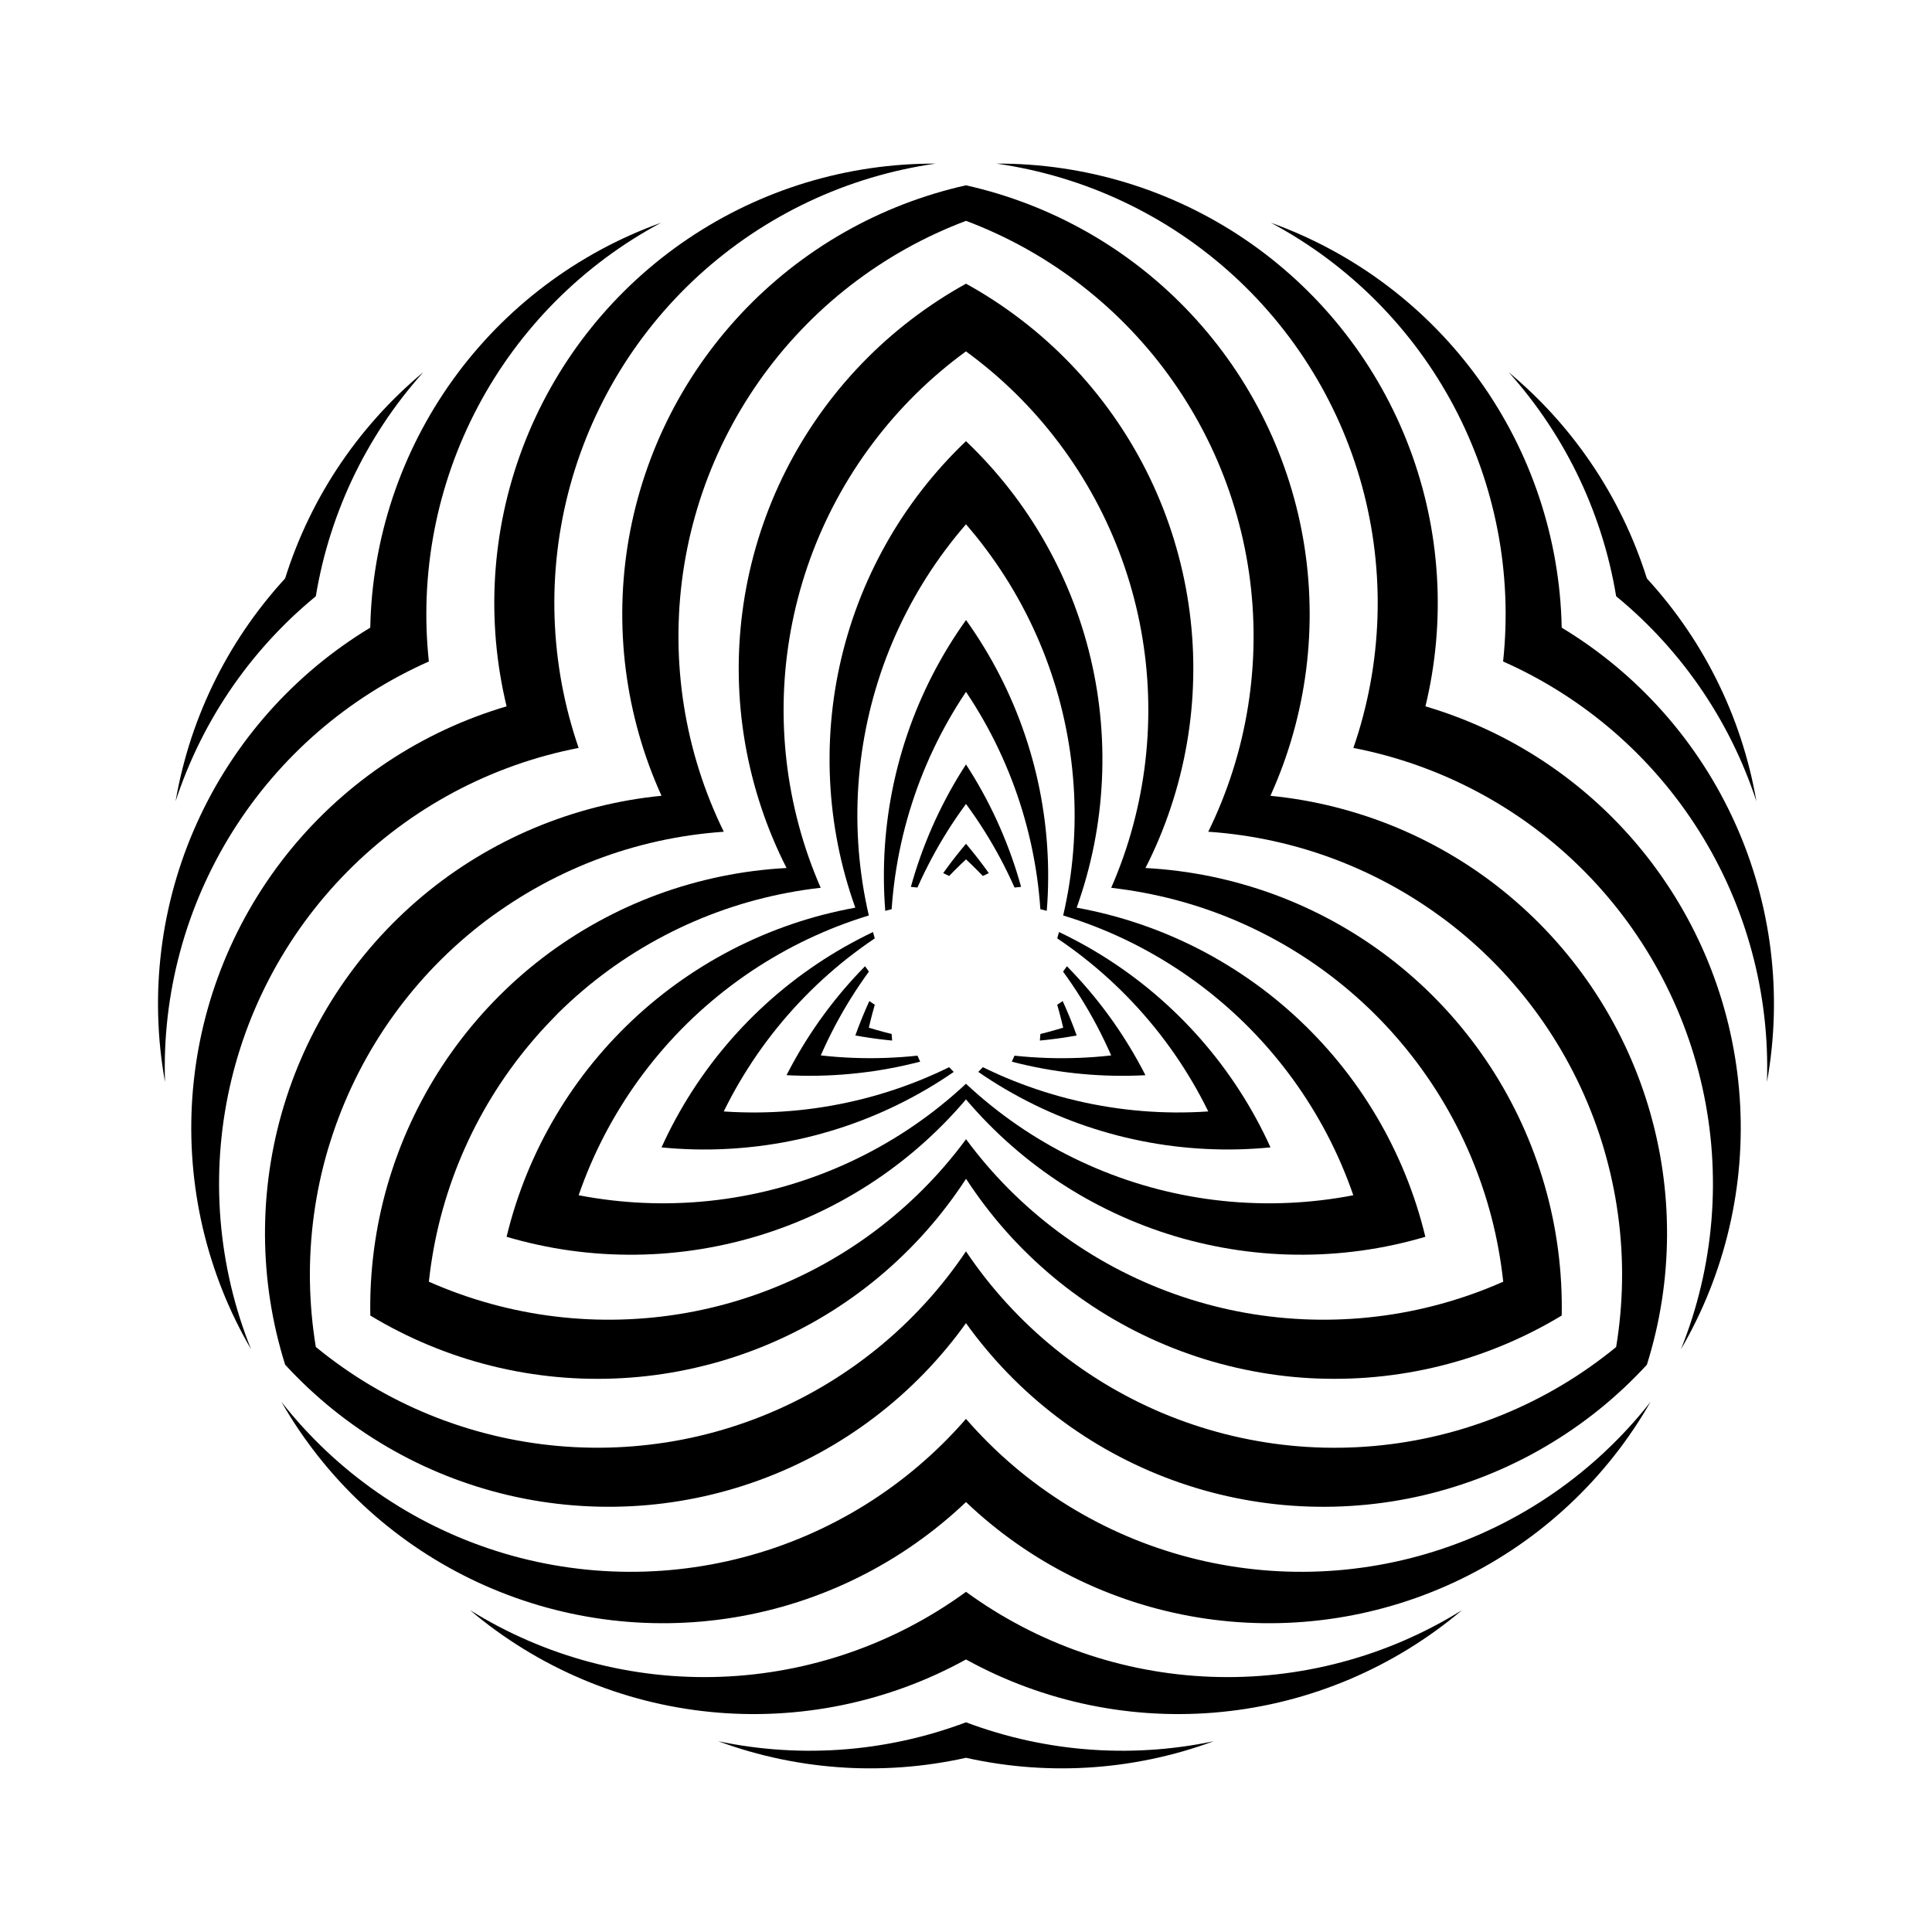
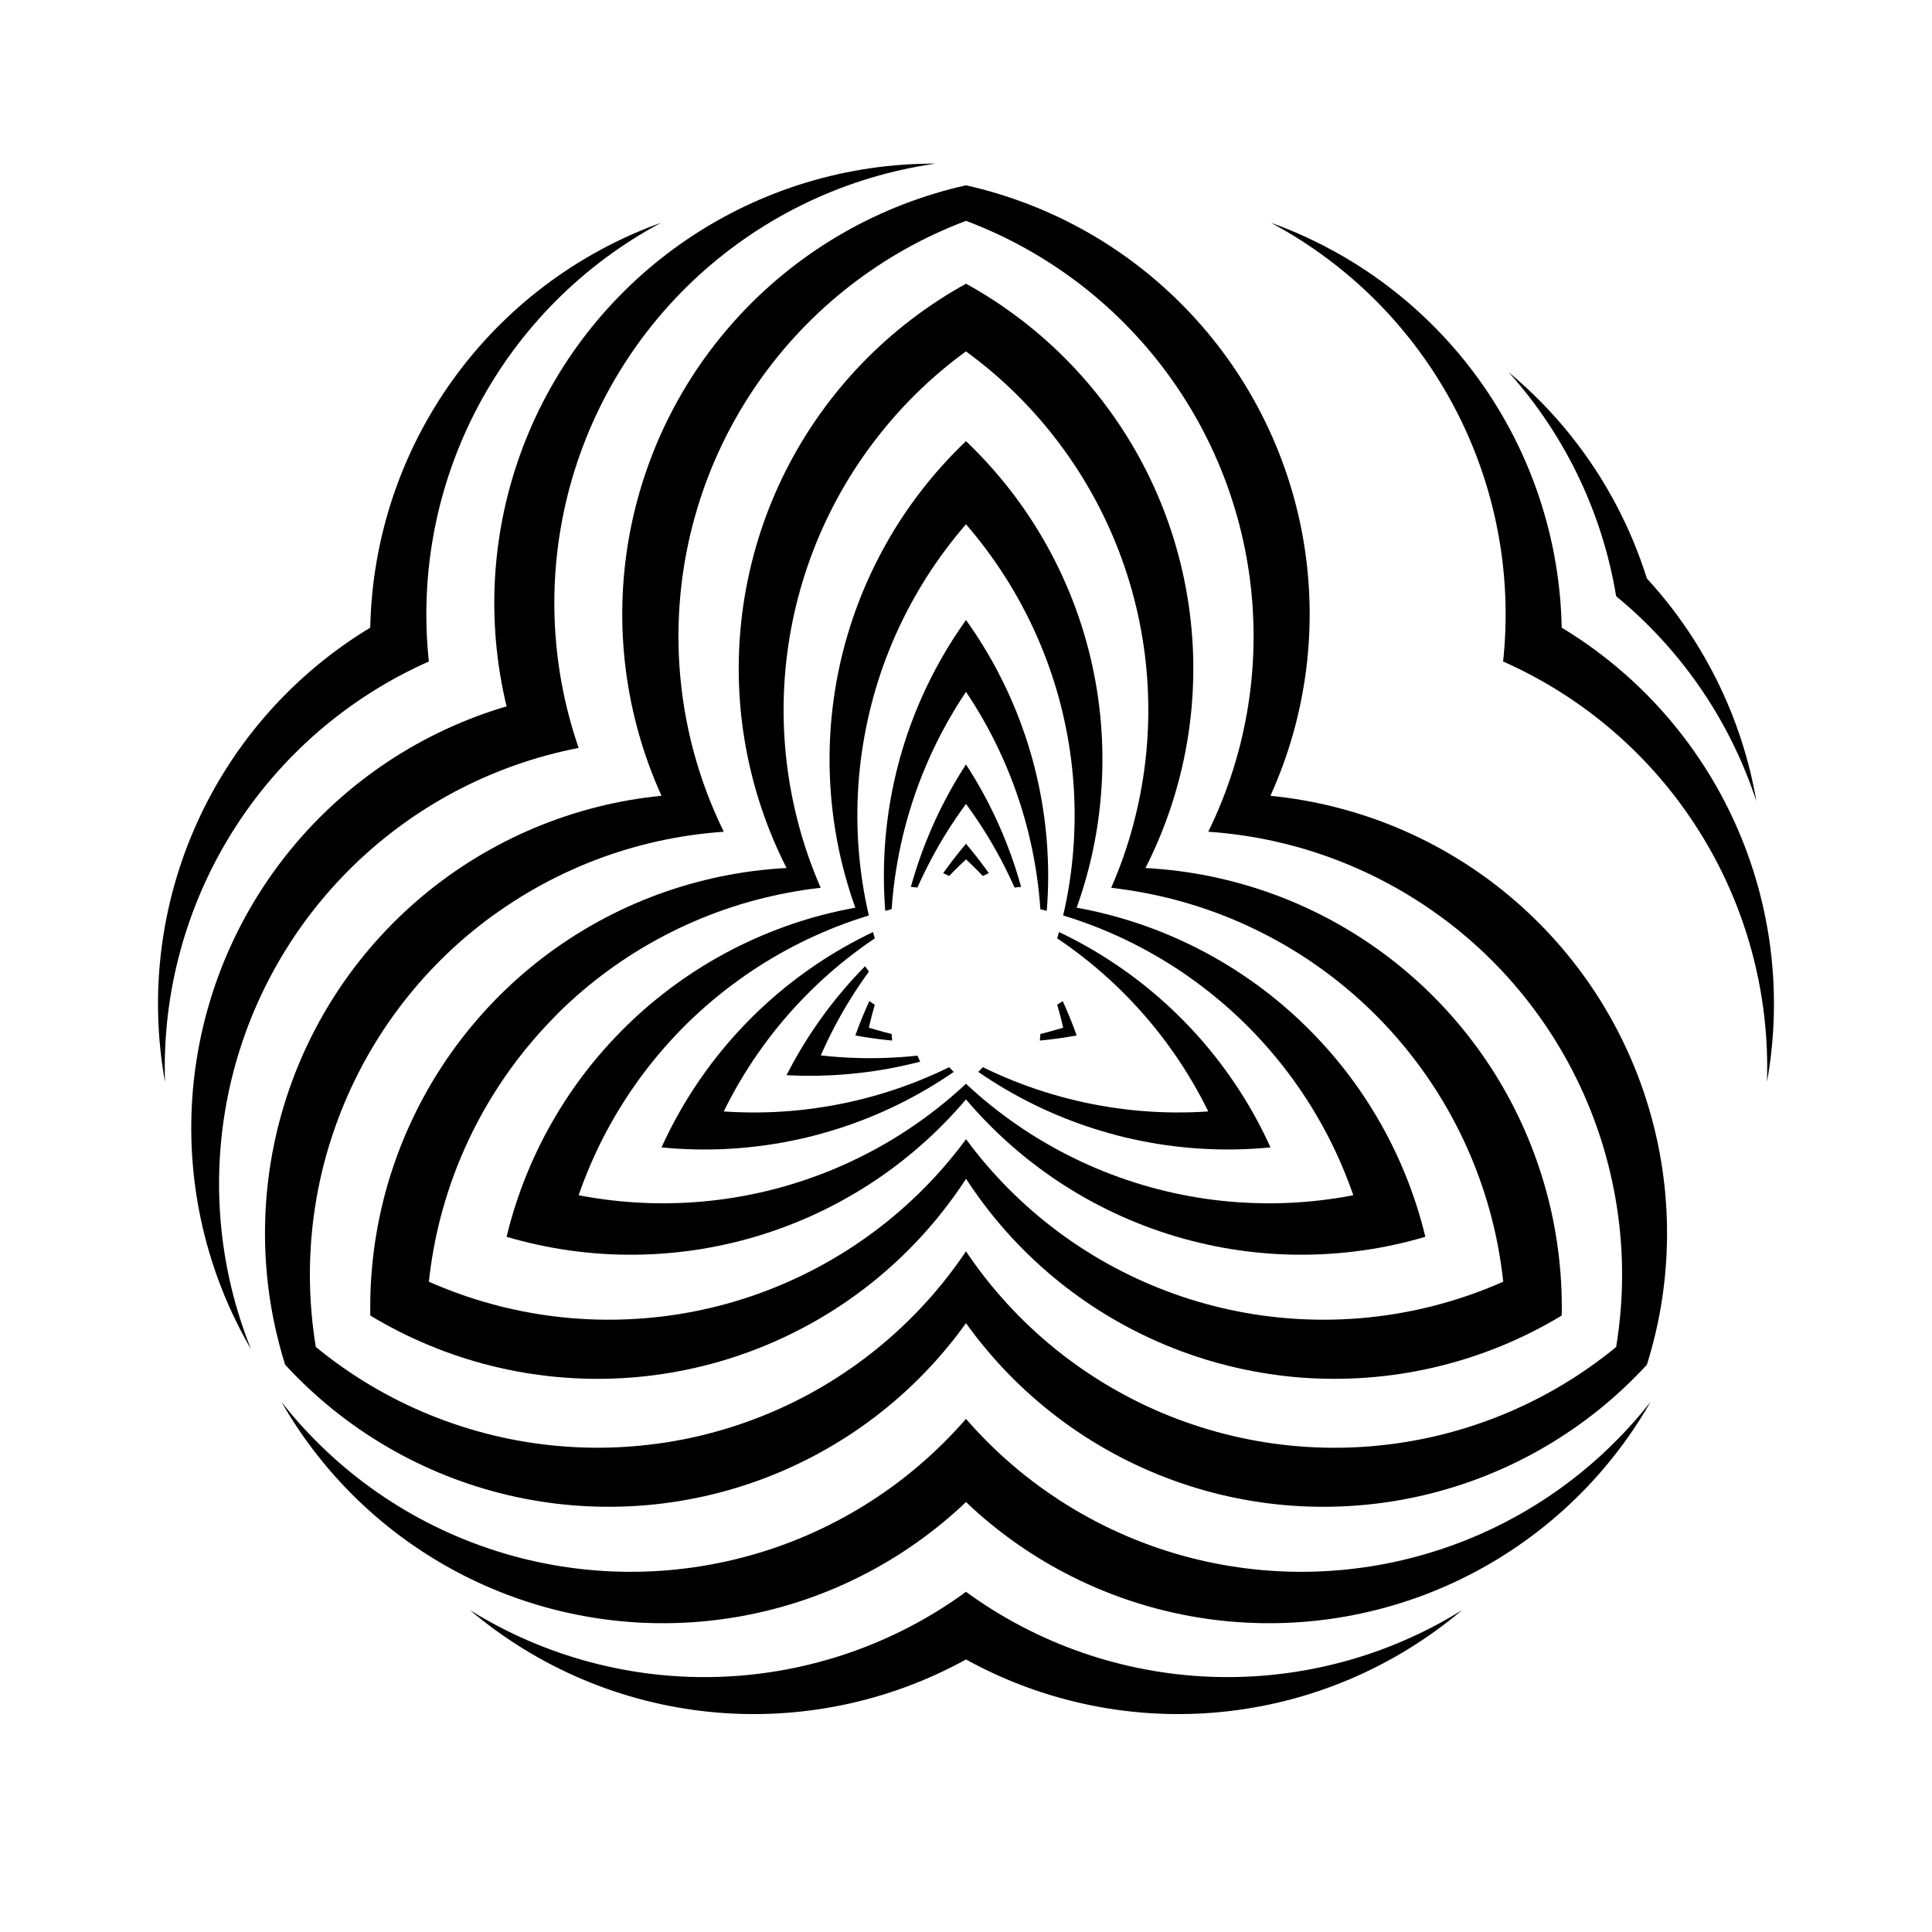
<svg xmlns="http://www.w3.org/2000/svg" fill="#000000" width="800px" height="800px" version="1.1" viewBox="144 144 512 512">
  <g fill-rule="evenodd">
    <path d="m580.44 297.3 1.441 1.602 1.414 1.621 1.379 1.652 1.352 1.676 1.32 1.699 1.289 1.723 1.254 1.75 1.223 1.77 1.191 1.793 1.16 1.812 1.121 1.836 1.09 1.859 1.055 1.875 1.02 1.895 0.984 1.914 0.949 1.93 0.914 1.949 0.879 1.965 0.84 1.98 0.805 1.996 0.766 2.012 0.73 2.027 0.691 2.035 0.652 2.051 0.617 2.062 0.578 2.074 0.543 2.082 0.5 2.094 0.461 2.102 0.426 2.109 0.383 2.117-0.688-2.039-0.727-2.027-0.762-2.016-0.801-1.996-0.832-1.984-0.871-1.969-0.91-1.953-0.941-1.938-0.98-1.918-1.012-1.898-1.047-1.883-1.082-1.859-1.117-1.84-1.148-1.82-1.184-1.801-1.215-1.777-1.25-1.754-1.277-1.73-1.312-1.711-1.34-1.684-1.375-1.656-1.402-1.633-1.434-1.609-1.461-1.578-1.488-1.555-1.52-1.527-1.547-1.5-1.574-1.469-1.598-1.441-1.629-1.41-1.648-1.379-0.371-2.121-0.41-2.113-0.449-2.109-0.484-2.098-0.523-2.086-0.562-2.078-0.602-2.066-0.637-2.059-0.676-2.043-0.715-2.031-0.75-2.019-0.785-2.004-0.824-1.988-0.859-1.977-0.898-1.957-0.93-1.941-0.965-1.922-1.004-1.906-1.035-1.887-1.07-1.867-1.105-1.848-1.141-1.828-1.172-1.805-1.203-1.785-1.238-1.762-1.27-1.742-1.301-1.715-1.332-1.691-1.359-1.668-1.395-1.641-1.422-1.617 1.641 1.395 1.613 1.422 1.59 1.449 1.562 1.48 1.535 1.512 1.508 1.535 1.477 1.566 1.449 1.59 1.418 1.617 1.387 1.645 1.359 1.672 1.324 1.695 1.297 1.719 1.262 1.742 1.234 1.766 1.195 1.785 1.168 1.809 1.129 1.832 1.098 1.852 1.062 1.871 1.027 1.891 0.992 1.91 0.961 1.926 0.918 1.945 0.887 1.965 0.852 1.977 0.812 1.992 0.773 2.008 0.738 2.019 0.703 2.035z" />
    <path d="m480.8 203.03 2.059 0.762 2.043 0.801 2.031 0.84 2.012 0.875 1.996 0.914 1.977 0.953 1.961 0.988 1.938 1.027 1.922 1.062 1.902 1.098 1.879 1.133 1.855 1.168 1.836 1.203 1.812 1.238 1.789 1.273 1.766 1.305 1.738 1.34 1.715 1.371 1.688 1.402 1.66 1.434 1.633 1.465 1.605 1.496 1.578 1.527 1.547 1.555 1.52 1.586 1.488 1.613 1.461 1.641 1.426 1.668 1.395 1.695 1.363 1.719 1.328 1.746 1.297 1.77 1.266 1.797 1.23 1.816 1.191 1.844 1.16 1.863 1.125 1.883 1.09 1.906 1.055 1.926 1.016 1.945 0.98 1.965 0.941 1.98 0.906 2 0.867 2.016 0.828 2.035 0.789 2.047 0.754 2.062 0.711 2.074 0.672 2.09 0.637 2.102 0.594 2.113 0.555 2.125 0.512 2.133 0.477 2.141 0.434 2.152 0.391 2.16 0.352 2.168 0.312 2.172 0.27 2.176 0.23 2.184 0.188 2.188 0.145 2.191 0.105 2.191 0.066 2.195 1.867 1.152 1.844 1.188 1.824 1.219 1.801 1.258 1.777 1.289 1.75 1.324 1.727 1.355 1.699 1.387 1.676 1.422 1.645 1.449 1.621 1.484 1.59 1.512 1.562 1.543 1.531 1.57 1.504 1.598 1.473 1.629 1.441 1.656 1.41 1.68 1.375 1.711 1.348 1.734 1.312 1.758 1.277 1.781 1.246 1.809 1.211 1.832 1.18 1.852 1.141 1.875 1.105 1.895 1.07 1.918 1.031 1.938 1 1.953 0.957 1.973 0.926 1.992 0.883 2.012 0.848 2.023 0.809 2.039 0.77 2.055 0.73 2.07 0.691 2.086 0.652 2.094 0.613 2.106 0.574 2.121 0.531 2.129 0.496 2.137 0.449 2.148 0.414 2.156 0.371 2.164 0.332 2.168 0.289 2.176 0.246 2.184 0.207 2.184 0.168 2.188 0.125 2.191 0.082 2.195 0.043 2.195v2.191l-0.039 2.195-0.082 2.195-0.125 2.191-0.164 2.188-0.207 2.184-0.246 2.184-0.289 2.176-0.328 2.168-0.367 2.164 0.051-2.18 0.012-2.18-0.031-2.184-0.07-2.18-0.109-2.176-0.152-2.18-0.188-2.172-0.234-2.168-0.27-2.164-0.312-2.16-0.352-2.152-0.391-2.144-0.43-2.141-0.473-2.129-0.508-2.121-0.551-2.109-0.586-2.102-0.629-2.09-0.664-2.078-0.703-2.062-0.742-2.051-0.781-2.035-0.816-2.023-0.855-2.008-0.891-1.988-0.93-1.977-0.965-1.953-1.004-1.938-1.035-1.922-1.074-1.898-1.105-1.879-1.145-1.859-1.176-1.836-1.211-1.812-1.242-1.793-1.277-1.77-1.309-1.742-1.344-1.723-1.371-1.695-1.406-1.668-1.434-1.641-1.465-1.617-1.496-1.59-1.523-1.559-1.551-1.531-1.582-1.504-1.609-1.473-1.637-1.445-1.66-1.41-1.688-1.383-1.715-1.352-1.738-1.316-1.762-1.285-1.785-1.254-1.809-1.219-1.832-1.184-1.852-1.152-1.871-1.117-1.895-1.082-1.914-1.047-1.934-1.012-1.949-0.977-1.969-0.938-1.988-0.902 0.211-2.168 0.172-2.176 0.133-2.176 0.09-2.18 0.051-2.184 0.012-2.18-0.031-2.18-0.07-2.18-0.113-2.18-0.152-2.176-0.191-2.172-0.23-2.172-0.273-2.164-0.312-2.156-0.352-2.152-0.395-2.148-0.43-2.137-0.473-2.129-0.512-2.121-0.551-2.109-0.59-2.102-0.625-2.09-0.668-2.074-0.707-2.066-0.742-2.051-0.781-2.035-0.82-2.019-0.855-2.008-0.891-1.988-0.93-1.977-0.969-1.953-1-1.938-1.039-1.918-1.074-1.898-1.109-1.879-1.145-1.859-1.176-1.836-1.211-1.812-1.246-1.793-1.277-1.766-1.309-1.746-1.344-1.719-1.375-1.691-1.402-1.668-1.438-1.645-1.465-1.613-1.496-1.59-1.527-1.559-1.551-1.531-1.582-1.5-1.609-1.473-1.637-1.441-1.664-1.414-1.688-1.379-1.715-1.352-1.738-1.316-1.762-1.285-1.789-1.25-1.809-1.219-1.828-1.184-1.855-1.152-1.875-1.113-1.895-1.082z" />
-     <path d="m521.75 331.19 2.078 0.633 2.07 0.676 2.059 0.711 2.039 0.75 2.031 0.785 2.012 0.828 1.996 0.863 1.98 0.898 1.965 0.938 1.945 0.973 1.93 1.008 1.906 1.047 1.891 1.082 1.867 1.117 1.844 1.148 1.828 1.184 1.801 1.223 1.777 1.25 1.758 1.285 1.73 1.32 1.707 1.348 1.68 1.383 1.656 1.414 1.629 1.441 1.598 1.473 1.574 1.504 1.543 1.535 1.516 1.559 1.488 1.59 1.457 1.617 1.426 1.641 1.395 1.672 1.363 1.695 1.332 1.723 1.297 1.742 1.266 1.77 1.234 1.793 1.199 1.816 1.168 1.836 1.129 1.859 1.094 1.879 1.062 1.902 1.023 1.918 0.988 1.938 0.953 1.957 0.918 1.973 0.879 1.992 0.84 2.008 0.805 2.019 0.766 2.039 0.727 2.051 0.688 2.062 0.652 2.074 0.609 2.09 0.574 2.098 0.535 2.109 0.492 2.121 0.453 2.129 0.414 2.133 0.375 2.144 0.332 2.152 0.297 2.152 0.254 2.164 0.211 2.164 0.172 2.168 0.133 2.172 0.09 2.176 0.055 2.172 0.008 2.176-0.031 2.176-0.07 2.176-0.113 2.172-0.148 2.172-0.195 2.168-0.23 2.164-0.277 2.156-0.312 2.152-0.355 2.148-0.395 2.141-0.434 2.133-0.473 2.121-0.512 2.117-0.555 2.102-0.59 2.094-0.633 2.082-0.668 2.07-0.711 2.059-0.746 2.043-0.785 2.031-0.82 2.012-0.859 2-0.898 1.98-0.934 1.965-0.973 1.949-1.004 1.93-1.043 1.91-1.078 1.887 0.801-2.051 0.766-2.07 0.723-2.082 0.688-2.094 0.648-2.109 0.605-2.117 0.566-2.133 0.527-2.141 0.488-2.148 0.445-2.16 0.406-2.164 0.363-2.176 0.324-2.18 0.285-2.188 0.242-2.191 0.203-2.195 0.16-2.199 0.117-2.199 0.078-2.207 0.039-2.203-0.008-2.203-0.047-2.203-0.086-2.203-0.129-2.203-0.168-2.199-0.211-2.191-0.254-2.191-0.293-2.184-0.336-2.18-0.371-2.172-0.418-2.168-0.457-2.156-0.496-2.148-0.535-2.137-0.578-2.129-0.613-2.117-0.656-2.106-0.695-2.09-0.734-2.078-0.773-2.066-0.812-2.051-0.848-2.031-0.891-2.019-0.926-2-0.961-1.984-1-1.965-1.035-1.945-1.074-1.926-1.109-1.906-1.145-1.883-1.18-1.863-1.215-1.84-1.246-1.82-1.281-1.793-1.316-1.77-1.348-1.742-1.383-1.719-1.41-1.691-1.445-1.668-1.477-1.637-1.504-1.609-1.535-1.582-1.566-1.555-1.594-1.523-1.621-1.492-1.652-1.465-1.676-1.43-1.703-1.398-1.73-1.367-1.754-1.336-1.781-1.301-1.801-1.27-1.828-1.234-1.848-1.199-1.875-1.164-1.891-1.129-1.914-1.094-1.938-1.059-1.953-1.02-1.973-0.984-1.988-0.949-2.008-0.91-2.027-0.871-2.039-0.832-2.059-0.797-2.07-0.758-2.082-0.719-2.098-0.676-2.109-0.641-2.121-0.602-2.133-0.559-2.144-0.52-2.152-0.48-2.16-0.438 0.699-2.09 0.664-2.106 0.621-2.113 0.578-2.129 0.543-2.137 0.5-2.144 0.461-2.156 0.422-2.164 0.379-2.172 0.34-2.18 0.297-2.184 0.258-2.191 0.215-2.191 0.176-2.199 0.133-2.199 0.094-2.203 0.051-2.207 0.012-2.203-0.031-2.203-0.074-2.203-0.113-2.203-0.156-2.199-0.195-2.195-0.238-2.191-0.277-2.188-0.32-2.18-0.359-2.176-0.402-2.168-0.441-2.16-0.48-2.152-0.523-2.141-0.562-2.133-0.602-2.121-0.645-2.109-0.68-2.098-0.719-2.082-0.762-2.07-0.797-2.055-0.836-2.039-0.875-2.023-0.91-2.008-0.949-1.988-0.988-1.973-1.023-1.953-1.059-1.934-1.098-1.914-1.133-1.891-1.164-1.871-1.203-1.848-1.234-1.824-1.273-1.805-1.301-1.777-1.34-1.754-1.367-1.727-1.402-1.703-1.434-1.672-1.465-1.648-1.492-1.621-1.527-1.594-1.555-1.562-1.582-1.535-1.613-1.504-1.641-1.473-1.664-1.441-1.695-1.41-1.723-1.379-1.742-1.348-1.773-1.312-1.793-1.281-1.82-1.246-1.84-1.211-1.863-1.18-1.887-1.141-1.906-1.105-1.93-1.07-1.945-1.035-1.965-0.996-1.984-0.961-2.004-0.926-2.019-0.883-2.035-0.848-2.051-0.812-2.066-0.77-2.078-0.73-2.094-0.691-2.106-0.656-2.117-0.613-2.129-0.574-2.137-0.535-2.148-0.492-2.16-0.453-2.164-0.414-2.172-0.371-2.18-0.332 2.176 0.012 2.176 0.051 2.172 0.094 2.172 0.133 2.168 0.172 2.164 0.215 2.164 0.254 2.156 0.297 2.148 0.336 2.144 0.375 2.133 0.414 2.129 0.453 2.117 0.496 2.109 0.535 2.102 0.574 2.086 0.609 2.078 0.652 2.062 0.691 2.051 0.727 2.035 0.77 2.019 0.805 2.008 0.84 1.988 0.883 1.977 0.914 1.953 0.953 1.938 0.992 1.922 1.023 1.898 1.062 1.879 1.098 1.859 1.129 1.836 1.168 1.812 1.199 1.793 1.234 1.77 1.266 1.746 1.301 1.719 1.332 1.695 1.367 1.668 1.395 1.645 1.426 1.613 1.457 1.59 1.488 1.559 1.516 1.535 1.547 1.5 1.57 1.473 1.605 1.445 1.625 1.41 1.656 1.379 1.684 1.352 1.707 1.316 1.73 1.285 1.758 1.25 1.777 1.219 1.805 1.184 1.824 1.152 1.848 1.113 1.867 1.082 1.891 1.043 1.906 1.008 1.93 0.973 1.945 0.938 1.965 0.898 1.98 0.863 2 0.824 2.012 0.785 2.027 0.75 2.043 0.711 2.059 0.668 2.07 0.637 2.082 0.594 2.09 0.555 2.106 0.516 2.113 0.473 2.125 0.438 2.129 0.398 2.141 0.355 2.148 0.316 2.152 0.273 2.156 0.234 2.164 0.195 2.168 0.156 2.168 0.113 2.176 0.074 2.172 0.031 2.176-0.008 2.176-0.047 2.176-0.09 2.176-0.133 2.172-0.168 2.168-0.211 2.164-0.254 2.16-0.289 2.156-0.332 2.152-0.375 2.144-0.41 2.137-0.453 2.125z" />
    <path d="m464.2 364.42 0.953-1.988 0.914-2.004 0.875-2.019 0.84-2.039 0.801-2.055 0.762-2.066 0.723-2.082 0.684-2.094 0.645-2.106 0.605-2.117 0.566-2.129 0.523-2.141 0.484-2.148 0.445-2.156 0.402-2.168 0.363-2.172 0.324-2.18 0.281-2.184 0.238-2.191 0.199-2.195 0.16-2.199 0.117-2.199 0.074-2.203 0.035-2.203-0.008-2.203-0.047-2.203-0.09-2.203-0.129-2.199-0.172-2.195-0.211-2.191-0.254-2.188-0.293-2.184-0.336-2.176-0.375-2.172-0.418-2.164-0.457-2.156-0.496-2.144-0.539-2.137-0.578-2.125-0.617-2.113-0.656-2.102-0.695-2.09-0.734-2.078-0.773-2.062-0.812-2.047-0.852-2.031-0.887-2.016-0.926-2-0.965-1.98-1-1.961-1.035-1.945-1.074-1.926-1.109-1.902-1.145-1.883-1.18-1.859-1.215-1.84-1.246-1.816-1.281-1.793-1.316-1.766-1.348-1.742-1.379-1.719-1.414-1.691-1.445-1.664-1.477-1.637-1.504-1.609-1.535-1.582-1.562-1.551-1.594-1.523-1.621-1.492-1.648-1.461-1.676-1.43-1.703-1.398-1.727-1.367-1.754-1.332-1.777-1.301-1.801-1.266-1.824-1.234-1.848-1.199-1.871-1.164-1.891-1.129-1.914-1.094-1.934-1.059-1.953-1.02-1.973-0.984-1.988-0.945-2.008-0.91-2.023-0.871-2.039-0.832-2.055-0.797-2.055 0.797-2.039 0.832-2.023 0.871-2.008 0.91-1.988 0.945-1.973 0.984-1.953 1.02-1.934 1.059-1.914 1.094-1.891 1.129-1.871 1.164-1.848 1.199-1.824 1.234-1.801 1.266-1.777 1.301-1.754 1.332-1.727 1.367-1.703 1.398-1.676 1.43-1.648 1.461-1.621 1.492-1.594 1.523-1.562 1.551-1.535 1.582-1.504 1.609-1.477 1.637-1.445 1.664-1.414 1.691-1.379 1.719-1.348 1.742-1.316 1.766-1.281 1.793-1.246 1.816-1.215 1.84-1.18 1.859-1.145 1.883-1.109 1.902-1.074 1.926-1.035 1.945-1 1.961-0.965 1.98-0.926 2-0.887 2.016-0.852 2.031-0.812 2.047-0.773 2.062-0.734 2.078-0.695 2.09-0.656 2.102-0.617 2.113-0.578 2.125-0.539 2.137-0.496 2.144-0.457 2.156-0.418 2.164-0.375 2.172-0.336 2.176-0.293 2.184-0.254 2.188-0.211 2.191-0.172 2.195-0.129 2.199-0.09 2.203-0.047 2.203-0.008 2.203 0.035 2.203 0.074 2.203 0.117 2.199 0.16 2.199 0.199 2.195 0.238 2.191 0.281 2.184 0.324 2.18 0.363 2.172 0.402 2.168 0.445 2.156 0.484 2.148 0.523 2.141 0.566 2.129 0.605 2.117 0.645 2.106 0.684 2.094 0.723 2.082 0.762 2.066 0.801 2.055 0.84 2.039 0.875 2.019 0.914 2.004 0.953 1.988-2.195 0.172-2.191 0.211-2.188 0.254-2.184 0.293-2.176 0.332-2.172 0.375-2.164 0.414-2.156 0.457-2.144 0.496-2.137 0.535-2.125 0.574-2.113 0.613-2.106 0.656-2.09 0.695-2.078 0.734-2.062 0.773-2.047 0.812-2.031 0.848-2.016 0.887-2 0.926-1.98 0.961-1.965 1-1.945 1.035-1.926 1.07-1.906 1.105-1.883 1.145-1.863 1.18-1.84 1.211-1.816 1.246-1.816 1.273-1.77 1.312-1.742 1.348-1.719 1.379-1.691 1.41-1.664 1.441-1.637 1.473-1.609 1.504-1.582 1.535-1.555 1.562-1.523 1.594-1.492 1.621-1.461 1.648-1.43 1.676-1.398 1.703-1.367 1.727-1.336 1.754-1.301 1.777-1.27 1.801-1.234 1.824-1.199 1.848-1.164 1.871-1.129 1.891-1.094 1.914-1.059 1.934-1.02 1.953-0.984 1.969-0.949 1.988-0.91 2.004-0.871 2.023-0.836 2.039-0.797 2.055-0.758 2.07-0.719 2.082-0.68 2.094-0.652 2.098-0.602 2.121-0.562 2.129-0.523 2.141-0.48 2.148-0.441 2.16-0.398 2.168-0.359 2.172-0.32 2.18-0.277 2.184-0.238 2.191-0.195 2.195-0.156 2.199-0.113 2.199-0.074 2.203-0.031 2.203 0.012 2.203 0.051 2.203 0.094 2.199 0.133 2.199 0.176 2.195 0.215 2.191 0.258 2.188 0.297 2.184 0.34 2.176 1.715 1.383 1.742 1.348 1.766 1.316 1.793 1.285 1.812 1.25 1.836 1.215 1.859 1.18 1.883 1.145 1.902 1.109 1.922 1.074 1.941 1.039 1.961 1 1.98 0.965 2 0.926 2.016 0.891 2.031 0.852 2.047 0.812 2.062 0.773 2.078 0.734 2.09 0.699 2.102 0.66 2.113 0.617 2.125 0.578 2.137 0.539 2.144 0.5 2.152 0.457 2.164 0.418 2.172 0.379 2.176 0.336 2.184 0.297 2.188 0.254 2.191 0.215 2.195 0.172 2.199 0.133 2.203 0.09 2.203 0.051 2.203 0.008 2.203-0.031 2.203-0.074 2.199-0.117 2.199-0.156 2.195-0.199 2.191-0.238 2.184-0.281 2.184-0.309 2.172-0.363 2.168-0.402 2.16-0.441 2.148-0.484 2.141-0.523 2.129-0.562 2.117-0.602 2.106-0.641 2.094-0.684 2.082-0.719 2.066-0.758 2.055-0.797 2.039-0.836 2.023-0.875 2.004-0.914 1.988-0.949 1.969-0.988 1.949-1.023 1.93-1.059 1.91-1.094 1.891-1.133 1.867-1.168 1.848-1.203 1.824-1.234 1.801-1.27 1.777-1.305 1.75-1.336 1.727-1.367 1.699-1.402 1.676-1.434 1.648-1.465 1.617-1.492 1.59-1.523 1.562-1.555 1.531-1.582 1.504-1.609 1.473-1.637 1.441-1.668 1.41-1.691 1.379-1.719 1.344-1.746 1.312-1.77 1.281-1.793 1.246-1.816 1.246 1.816 1.281 1.793 1.312 1.77 1.344 1.746 1.379 1.719 1.41 1.691 1.441 1.668 1.473 1.637 1.504 1.609 1.531 1.582 1.562 1.555 1.59 1.523 1.617 1.492 1.648 1.465 1.676 1.434 1.699 1.402 1.727 1.367 1.75 1.336 1.777 1.305 1.801 1.27 1.824 1.234 1.848 1.203 1.867 1.168 1.891 1.133 1.91 1.094 1.934 1.059 1.949 1.023 1.969 0.988 1.988 0.949 2.004 0.914 2.023 0.875 2.039 0.836 2.055 0.797 2.066 0.758 2.082 0.719 2.094 0.684 2.106 0.641 2.117 0.602 2.129 0.562 2.141 0.523 2.148 0.484 2.16 0.441 2.168 0.402 2.172 0.363 2.18 0.32 2.184 0.281 2.191 0.238 2.195 0.199 2.199 0.156 2.199 0.117 2.203 0.074 2.203 0.031 2.203-0.008 2.203-0.051 2.203-0.09 2.199-0.133 2.195-0.172 2.191-0.215 2.188-0.254 2.184-0.297 2.176-0.336 2.172-0.379 2.164-0.418 2.152-0.457 2.144-0.5 2.137-0.539 2.125-0.578 2.113-0.617 2.102-0.66 2.09-0.699 2.078-0.734 2.062-0.773 2.047-0.812 2.031-0.852 2.016-0.891 2-0.926 1.98-0.965 1.961-1 1.945-1.039 1.922-1.074 1.902-1.109 1.883-1.145 1.859-1.18 1.836-1.215 1.812-1.25 1.793-1.285 1.766-1.316 1.742-1.348 1.715-1.383 0.34-2.176 0.297-2.184 0.258-2.188 0.215-2.191 0.176-2.195 0.133-2.199 0.094-2.199 0.051-2.203 0.012-2.203-0.031-2.203-0.074-2.203-0.113-2.199-0.156-2.199-0.199-2.207-0.238-2.191-0.277-2.184-0.32-2.18-0.359-2.172-0.402-2.168-0.441-2.16-0.48-2.148-0.523-2.141-0.562-2.129-0.594-2.121-0.641-2.109-0.68-2.094-0.719-2.082-0.758-2.07-0.797-2.055-0.836-2.039-0.871-2.023-0.91-2.004-0.949-1.988-0.984-1.969-1.023-1.953-1.059-1.934-1.094-1.914-1.129-1.891-1.164-1.871-1.199-1.848-1.234-1.824-1.27-1.801-1.301-1.777-1.336-1.754-1.367-1.727-1.398-1.703-1.43-1.676-1.461-1.648-1.492-1.621-1.523-1.594-1.555-1.562-1.582-1.535-1.609-1.504-1.637-1.473-1.664-1.441-1.691-1.41-1.719-1.379-1.742-1.348-1.777-1.301-1.793-1.281-1.816-1.246-1.84-1.211-1.863-1.18-1.879-1.141-1.906-1.105-1.926-1.07-1.945-1.035-1.965-1-1.98-0.961-2-0.926-2.016-0.887-2.031-0.848-2.047-0.812-2.062-0.773-2.078-0.734-2.09-0.695-2.106-0.656-2.113-0.613-2.125-0.574-2.137-0.535-2.144-0.496-2.156-0.457-2.164-0.414-2.172-0.375-2.176-0.332-2.184-0.293-2.188-0.254-2.191-0.211zm16.488-9.523 2.164 0.234 2.16 0.273 2.156 0.312 2.148 0.355 2.141 0.395 2.133 0.434 2.125 0.473 2.117 0.516 2.106 0.555 2.098 0.594 2.086 0.633 2.082 0.664 2.059 0.711 2.047 0.746 2.031 0.785 2.016 0.824 2 0.859 1.984 0.898 1.969 0.938 1.949 0.973 1.93 1.008 1.91 1.043 1.891 1.078 1.871 1.113 1.852 1.148 1.828 1.184 1.805 1.219 1.781 1.25 1.758 1.285 1.734 1.316 1.711 1.352 1.684 1.383 1.656 1.414 1.633 1.445 1.605 1.473 1.578 1.504 1.547 1.531 1.52 1.562 1.488 1.59 1.461 1.617 1.43 1.645 1.398 1.672 1.367 1.695 1.336 1.723 1.301 1.746 1.27 1.77 1.234 1.793 1.203 1.816 1.168 1.84 1.133 1.859 1.098 1.883 1.062 1.902 1.027 1.922 0.992 1.941 0.953 1.957 0.918 1.977 0.879 1.992 0.844 2.008 0.805 2.023 0.77 2.039 0.73 2.055 0.691 2.066 0.652 2.078 0.613 2.09 0.574 2.102 0.535 2.113 0.496 2.121 0.457 2.129 0.414 2.137 0.375 2.144 0.336 2.152 0.293 2.16 0.254 2.164 0.215 2.168 0.172 2.172 0.133 2.176 0.09 2.176 0.051 2.18 0.012 2.18-0.031 2.18-0.07 2.176-0.113 2.176-0.152 2.172-0.191 2.172-0.234 2.164-0.273 2.16-0.316 2.16-0.355 2.148-0.395 2.141-0.434 2.133-0.477 2.125-0.516 2.117-0.555 2.106-0.594 2.098-0.633 2.086-1.488 1.59-1.52 1.562-1.547 1.535-1.574 1.504-1.602 1.473-1.633 1.445-1.656 1.414-1.684 1.383-1.711 1.352-1.734 1.316-1.758 1.285-1.781 1.25-1.805 1.219-1.828 1.184-1.852 1.152-1.871 1.117-1.891 1.082-1.91 1.047-1.93 1.008-1.949 0.973-1.969 0.938-1.984 0.898-2 0.863-2.016 0.824-2.031 0.785-2.047 0.746-2.059 0.711-2.074 0.672-2.086 0.633-2.098 0.594-2.106 0.555-2.117 0.516-2.125 0.473-2.133 0.434-2.141 0.395-2.148 0.355-2.156 0.312-2.16 0.273-2.164 0.234-2.172 0.191-2.172 0.152-2.176 0.113-2.176 0.07-2.18 0.031-2.18-0.012-2.18-0.051-2.176-0.09-2.176-0.133-2.172-0.172-2.168-0.215-2.164-0.254-2.16-0.297-2.152-0.336-2.144-0.375-2.137-0.414-2.129-0.453-2.121-0.496-2.113-0.535-2.102-0.574-2.09-0.613-2.086-0.656-2.066-0.691-2.055-0.73-2.039-0.77-2.023-0.805-2.008-0.844-1.992-0.883-1.977-0.918-1.957-0.953-1.941-0.992-1.922-1.027-1.902-1.062-1.879-1.098-1.859-1.133-1.84-1.168-1.816-1.203-1.793-1.234-1.77-1.27-1.746-1.301-1.723-1.336-1.695-1.367-1.672-1.398-1.645-1.43-1.617-1.461-1.59-1.488-1.562-1.52-1.531-1.547-1.504-1.578-1.473-1.605-1.441-1.633-1.414-1.66-1.383-1.684-1.352-1.711-1.316-1.734-1.285-1.758-1.285 1.758-1.316 1.734-1.352 1.711-1.383 1.684-1.414 1.66-1.441 1.633-1.473 1.605-1.504 1.578-1.531 1.547-1.562 1.52-1.59 1.488-1.617 1.461-1.645 1.43-1.672 1.398-1.695 1.367-1.723 1.336-1.746 1.301-1.77 1.27-1.793 1.234-1.816 1.203-1.84 1.168-1.859 1.133-1.879 1.098-1.902 1.062-1.922 1.027-1.941 0.992-1.957 0.953-1.977 0.918-1.992 0.883-2.008 0.844-2.023 0.805-2.039 0.77-2.055 0.73-2.055 0.691-2.078 0.652-2.09 0.613-2.102 0.574-2.113 0.535-2.121 0.496-2.129 0.453-2.137 0.414-2.144 0.375-2.152 0.336-2.16 0.297-2.164 0.254-2.168 0.215-2.172 0.172-2.176 0.133-2.176 0.09-2.18 0.051-2.18 0.012-2.18-0.031-2.176-0.07-2.176-0.113-2.172-0.152-2.172-0.191-2.164-0.234-2.16-0.273-2.156-0.312-2.148-0.355-2.141-0.395-2.133-0.434-2.125-0.473-2.117-0.516-2.106-0.555-2.098-0.594-2.086-0.633-2.074-0.672-2.059-0.711-2.047-0.746-2.031-0.785-2.016-0.824-2-0.863-1.984-0.898-1.969-0.938-1.949-0.973-1.93-1.008-1.91-1.047-1.891-1.082-1.871-1.117-1.852-1.152-1.828-1.184-1.805-1.219-1.781-1.25-1.758-1.285-1.734-1.316-1.711-1.352-1.684-1.383-1.656-1.414-1.633-1.445-1.602-1.473-1.574-1.504-1.547-1.535-1.52-1.562-1.488-1.59-0.633-2.086-0.594-2.098-0.555-2.106-0.516-2.117-0.477-2.125-0.434-2.133-0.395-2.141-0.355-2.148-0.316-2.156-0.273-2.16-0.234-2.164-0.191-2.172-0.152-2.172-0.113-2.176-0.07-2.176-0.031-2.18 0.012-2.18 0.051-2.18 0.09-2.176 0.133-2.176 0.172-2.172 0.215-2.168 0.254-2.164 0.293-2.16 0.336-2.152 0.375-2.144 0.414-2.137 0.453-2.129 0.496-2.121 0.535-2.113 0.574-2.102 0.613-2.09 0.652-2.078 0.691-2.066 0.73-2.055 0.77-2.039 0.805-2.023 0.844-2.008 0.879-1.992 0.918-1.977 0.953-1.957 0.992-1.941 1.027-1.922 1.062-1.902 1.098-1.883 1.133-1.859 1.168-1.84 1.203-1.816 1.234-1.793 1.27-1.77 1.301-1.746 1.336-1.723 1.367-1.695 1.398-1.672 1.43-1.645 1.461-1.617 1.488-1.59 1.52-1.562 1.547-1.531 1.578-1.504 1.605-1.473 1.633-1.445 1.656-1.414 1.684-1.383 1.711-1.352 1.734-1.316 1.758-1.285 1.781-1.25 1.805-1.219 1.828-1.184 1.852-1.148 1.871-1.113 1.891-1.078 1.91-1.043 1.93-1.008 1.949-0.973 1.969-0.938 1.984-0.898 2-0.859 2.016-0.824 2.031-0.785 2.047-0.746 2.055-0.711 2.074-0.672 2.086-0.633 2.098-0.594 2.106-0.555 2.117-0.516 2.125-0.473 2.133-0.434 2.141-0.395 2.148-0.355 2.156-0.312 2.16-0.273 2.168-0.234-0.883-1.992-0.844-2.008-0.805-2.023-0.77-2.039-0.73-2.051-0.691-2.066-0.652-2.078-0.613-2.09-0.574-2.102-0.535-2.113-0.496-2.121-0.457-2.129-0.414-2.137-0.375-2.144-0.336-2.152-0.297-2.16-0.254-2.164-0.215-2.168-0.172-2.172-0.133-2.176-0.094-2.176-0.051-2.18-0.012-2.18 0.031-2.18 0.07-2.176 0.109-2.176 0.152-2.172 0.191-2.172 0.234-2.168 0.273-2.16 0.312-2.156 0.355-2.148 0.395-2.141 0.434-2.133 0.473-2.125 0.516-2.117 0.555-2.106 0.594-2.098 0.633-2.086 0.672-2.074 0.711-2.059 0.746-2.047 0.785-2.031 0.824-2.016 0.859-2 0.898-1.984 0.938-1.969 0.973-1.949 1.008-1.93 1.043-1.91 1.082-1.891 1.113-1.871 1.152-1.852 1.184-1.828 1.219-1.805 1.254-1.781 1.285-1.758 1.316-1.734 1.352-1.711 1.383-1.684 1.414-1.656 1.445-1.633 1.473-1.605 1.504-1.578 1.531-1.547 1.562-1.52 1.59-1.488 1.617-1.461 1.645-1.43 1.672-1.398 1.695-1.367 1.723-1.336 1.746-1.301 1.77-1.27 1.793-1.234 1.816-1.203 1.84-1.168 1.859-1.133 1.883-1.098 1.902-1.062 1.922-1.027 1.941-0.992 1.957-0.953 1.977-0.918 1.992-0.879 2.008-0.844 2.023-0.805 2.039-0.766 2.055-0.73 2.066-0.691 2.078-0.652 2.09-0.613 2.102-0.574 2.113-0.535 2.121-0.492 2.121 0.492 2.113 0.535 2.102 0.574 2.09 0.613 2.078 0.652 2.066 0.691 2.055 0.73 2.039 0.766 2.023 0.805 2.008 0.844 1.992 0.879 1.977 0.918 1.957 0.953 1.941 0.992 1.922 1.027 1.902 1.062 1.883 1.098 1.859 1.133 1.84 1.168 1.816 1.203 1.793 1.234 1.77 1.27 1.746 1.301 1.723 1.336 1.695 1.367 1.672 1.398 1.645 1.43 1.617 1.461 1.59 1.488 1.562 1.52 1.531 1.547 1.504 1.578 1.473 1.605 1.445 1.633 1.414 1.656 1.383 1.684 1.352 1.711 1.316 1.734 1.285 1.758 1.254 1.781 1.219 1.805 1.184 1.828 1.152 1.852 1.113 1.871 1.082 1.891 1.043 1.91 1.008 1.93 0.973 1.949 0.938 1.969 0.898 1.984 0.859 2 0.824 2.016 0.785 2.031 0.746 2.047 0.711 2.059 0.672 2.074 0.633 2.086 0.594 2.098 0.555 2.106 0.516 2.117 0.473 2.125 0.434 2.133 0.395 2.141 0.355 2.148 0.312 2.156 0.273 2.16 0.234 2.168 0.191 2.172 0.152 2.172 0.109 2.176 0.07 2.176 0.031 2.18-0.012 2.18-0.051 2.18-0.094 2.176-0.133 2.176-0.172 2.172-0.215 2.168-0.254 2.164-0.297 2.16-0.336 2.152-0.375 2.144-0.414 2.137-0.457 2.129-0.496 2.121-0.535 2.113-0.574 2.102-0.613 2.09-0.652 2.078-0.691 2.066-0.73 2.051-0.77 2.039-0.805 2.023-0.844 2.008-0.875 2" />
    <path d="m438.48 379.27 0.855-2.004 0.816-2.019 0.781-2.035 0.742-2.051 0.703-2.062 0.664-2.074 0.625-2.09 0.586-2.098 0.547-2.109 0.508-2.117 0.469-2.129 0.43-2.137 0.391-2.144 0.352-2.152 0.312-2.156 0.27-2.164 0.23-2.168 0.191-2.172 0.152-2.176 0.109-2.176 0.07-2.18 0.031-2.18-0.012-2.18-0.051-2.18-0.09-2.18-0.133-2.176-0.172-2.172-0.211-2.168-0.254-2.164-0.293-2.16-0.332-2.152-0.371-2.148-0.41-2.141-0.453-2.133-0.492-2.125-0.531-2.113-0.57-2.106-0.609-2.094-0.648-2.082-0.688-2.07-0.723-2.055-0.762-2.043-0.801-2.027-0.836-2.012-0.875-1.996-0.91-1.98-0.949-1.965-0.984-1.945-1.02-1.926-1.055-1.906-1.09-1.887-1.125-1.867-1.16-1.848-1.195-1.824-1.227-1.801-1.262-1.777-1.293-1.754-1.324-1.73-1.355-1.707-1.387-1.68-1.418-1.656-1.449-1.629-1.48-1.602-1.508-1.574-1.539-1.547-1.566-1.516-1.594-1.488-1.621-1.457-1.648-1.426-1.676-1.395-1.699-1.363-1.727-1.332-1.75-1.301-1.75 1.301-1.727 1.332-1.699 1.363-1.676 1.395-1.648 1.426-1.621 1.457-1.594 1.488-1.566 1.516-1.539 1.547-1.508 1.574-1.48 1.602-1.449 1.629-1.418 1.656-1.387 1.68-1.355 1.707-1.324 1.73-1.293 1.754-1.262 1.777-1.227 1.801-1.195 1.824-1.16 1.848-1.125 1.867-1.09 1.887-1.055 1.906-1.02 1.926-0.984 1.945-0.949 1.965-0.91 1.98-0.875 1.996-0.836 2.012-0.801 2.027-0.762 2.043-0.723 2.055-0.684 2.07-0.648 2.082-0.609 2.094-0.57 2.106-0.531 2.113-0.492 2.125-0.453 2.133-0.414 2.141-0.371 2.148-0.332 2.152-0.293 2.16-0.254 2.164-0.211 2.168-0.172 2.172-0.133 2.176-0.09 2.18-0.051 2.18-0.012 2.18 0.031 2.18 0.07 2.18 0.109 2.176 0.152 2.176 0.191 2.172 0.23 2.168 0.27 2.164 0.312 2.156 0.352 2.152 0.391 2.144 0.43 2.137 0.469 2.129 0.508 2.117 0.547 2.109 0.586 2.098 0.625 2.09 0.664 2.074 0.703 2.062 0.742 2.051 0.781 2.035 0.816 2.019 0.855 2.004-2.164 0.262-2.16 0.305-2.152 0.344-2.144 0.383-2.137 0.422-2.129 0.461-2.121 0.5-2.113 0.539-2.102 0.578-2.09 0.617-2.078 0.656-2.066 0.695-2.055 0.734-2.039 0.77-2.023 0.809-2.008 0.848-1.992 0.883-1.977 0.922-1.957 0.957-1.941 0.992-1.922 1.027-1.902 1.062-1.883 1.098-1.863 1.133-1.84 1.168-1.82 1.203-1.797 1.234-1.773 1.27-1.75 1.301-1.723 1.332-1.699 1.363-1.672 1.395-1.648 1.426-1.621 1.457-1.594 1.488-1.566 1.516-1.504 1.566-1.508 1.574-1.48 1.598-1.449 1.629-1.418 1.656-1.387 1.68-1.355 1.707-1.324 1.73-1.293 1.754-1.258 1.777-1.227 1.801-1.191 1.824-1.16 1.848-1.125 1.867-1.09 1.887-1.055 1.906-1.02 1.926-0.984 1.945-0.945 1.965-0.91 1.98-0.875 1.996-0.836 2.012-0.801 2.027-0.762 2.043-0.723 2.055-0.684 2.07-0.648 2.082-0.609 2.094-0.57 2.106-0.531 2.113-0.492 2.125-0.449 2.133-0.41 2.141-0.371 2.148-0.332 2.152-0.293 2.16-0.254 2.164 2 0.863 2.016 0.828 2.031 0.789 2.047 0.75 2.059 0.715 2.074 0.676 2.086 0.637 2.098 0.598 2.106 0.559 2.117 0.52 2.125 0.48 2.133 0.441 2.141 0.402 2.148 0.363 2.156 0.32 2.16 0.281 2.168 0.242 2.172 0.203 2.176 0.16 2.176 0.121 2.18 0.082 2.18 0.039h2.18l2.18-0.039 2.18-0.082 2.176-0.121 2.176-0.16 2.172-0.199 2.168-0.242 2.16-0.281 2.156-0.32 2.148-0.359 2.141-0.402 2.133-0.441 2.125-0.48 2.117-0.52 2.106-0.559 2.098-0.598 2.086-0.637 2.074-0.676 2.059-0.715 2.047-0.75 2.031-0.789 2.016-0.828 2-0.863 1.984-0.902 1.969-0.938 1.949-0.973 1.934-1.008 1.914-1.047 1.895-1.082 1.871-1.117 1.852-1.148 1.832-1.184 1.809-1.219 1.785-1.25 1.762-1.285 1.738-1.316 1.711-1.348 1.688-1.379 1.66-1.41 1.637-1.441 1.609-1.473 1.582-1.5 1.555-1.531 1.523-1.559 1.496-1.586 1.465-1.613 1.434-1.641 1.406-1.668 1.375-1.691 1.34-1.719 1.309-1.742 1.309 1.742 1.34 1.719 1.375 1.691 1.406 1.668 1.434 1.641 1.465 1.613 1.496 1.586 1.523 1.559 1.555 1.531 1.582 1.5 1.609 1.473 1.637 1.441 1.66 1.41 1.688 1.379 1.711 1.348 1.738 1.316 1.762 1.285 1.785 1.25 1.809 1.219 1.832 1.184 1.852 1.148 1.871 1.117 1.895 1.082 1.914 1.047 1.934 1.008 1.949 0.973 1.969 0.938 1.984 0.902 2 0.863 2.016 0.828 2.031 0.789 2.047 0.75 2.059 0.715 2.074 0.676 2.086 0.637 2.098 0.598 2.106 0.559 2.117 0.52 2.125 0.48 2.133 0.441 2.141 0.402 2.148 0.359 2.156 0.32 2.16 0.281 2.168 0.242 2.172 0.199 2.176 0.16 2.176 0.121 2.18 0.082 2.18 0.039h2.18l2.18-0.039 2.18-0.082 2.176-0.121 2.176-0.16 2.172-0.203 2.168-0.242 2.16-0.281 2.156-0.32 2.148-0.363 2.141-0.402 2.133-0.441 2.125-0.48 2.117-0.52 2.106-0.559 2.098-0.598 2.086-0.637 2.074-0.676 2.059-0.715 2.047-0.75 2.031-0.789 2.016-0.828 2-0.863-0.254-2.164-0.293-2.16-0.332-2.152-0.371-2.148-0.41-2.141-0.449-2.133-0.492-2.125-0.531-2.113-0.57-2.106-0.609-2.094-0.648-2.082-0.684-2.07-0.723-2.055-0.762-2.043-0.801-2.027-0.836-2.012-0.871-1.996-0.91-1.98-0.945-1.965-0.984-1.945-1.02-1.926-1.055-1.906-1.09-1.887-1.125-1.867-1.16-1.848-1.191-1.824-1.227-1.801-1.258-1.777-1.293-1.754-1.328-1.73-1.355-1.707-1.387-1.68-1.418-1.656-1.449-1.629-1.48-1.602-1.508-1.574-1.539-1.547-1.566-1.516-1.594-1.488-1.621-1.457-1.648-1.426-1.672-1.395-1.699-1.363-1.723-1.332-1.75-1.301-1.773-1.27-1.797-1.234-1.82-1.203-1.84-1.168-1.863-1.133-1.883-1.098-1.902-1.062-1.922-1.027-1.941-0.992-1.957-0.957-1.977-0.922-1.992-0.883-2.008-0.848-2.023-0.809-2.039-0.77-2.055-0.734-2.066-0.695-2.078-0.656-2.09-0.617-2.102-0.578-2.113-0.539-2.121-0.5-2.129-0.461-2.137-0.422-2.144-0.383-2.152-0.344-2.16-0.305zm9.074-5.238 2.18 0.137 2.176 0.176 2.172 0.219 2.168 0.258 2.164 0.297 2.156 0.34 2.152 0.379 2.144 0.418 2.137 0.461 2.125 0.5 2.117 0.539 2.106 0.578 2.094 0.617 2.082 0.656 2.07 0.695 2.059 0.734 2.043 0.773 2.027 0.812 2.012 0.848 1.996 0.887 1.98 0.926 1.961 0.961 1.941 1 1.926 1.035 1.902 1.07 1.883 1.105 1.863 1.141 1.84 1.176 1.82 1.211 1.797 1.242 1.773 1.277 1.746 1.312 1.723 1.344 1.695 1.375 1.672 1.406 1.645 1.438 1.621 1.469 1.59 1.5 1.562 1.527 1.531 1.559 1.504 1.586 1.473 1.613 1.441 1.641 1.41 1.668 1.379 1.695 1.348 1.719 1.316 1.742 1.281 1.77 1.25 1.793 1.215 1.816 1.18 1.836 1.145 1.859 1.109 1.879 1.074 1.902 1.039 1.922 1.004 1.941 0.965 1.957 0.93 1.977 0.891 1.992 0.855 2.012 0.816 2.023 0.777 2.039 0.742 2.055 0.703 2.066 0.664 2.082 0.625 2.094 0.586 2.106 0.547 2.117 0.504 2.125 0.465 2.133 0.426 2.141 0.383 2.148 0.344 2.156 0.305 2.164 0.262 2.168 0.223 2.172 0.184 2.176 0.141 2.18 0.102 2.184 0.059 2.184 0.02 2.184-0.023 2.184-1.879 1.113-1.902 1.078-1.922 1.039-1.941 1.004-1.957 0.969-1.977 0.93-1.992 0.895-2.008 0.855-2.023 0.816-2.039 0.781-2.055 0.742-2.066 0.703-2.082 0.664-2.094 0.625-2.106 0.586-2.113 0.547-2.125 0.504-2.133 0.465-2.141 0.426-2.148 0.387-2.156 0.344-2.164 0.305-2.168 0.266-2.172 0.223-2.176 0.184-2.18 0.141-2.184 0.102-2.184 0.059-2.184 0.02-2.184-0.023-2.188-0.055-2.184-0.102-2.18-0.145-2.176-0.184-2.172-0.227-2.164-0.27-2.16-0.309-2.156-0.348-2.148-0.391-2.141-0.43-2.133-0.469-2.125-0.508-2.113-0.547-2.106-0.586-2.094-0.629-2.078-0.668-2.066-0.707-2.055-0.742-2.039-0.781-2.023-0.82-2.008-0.859-1.992-0.895-1.977-0.934-1.957-0.969-1.945-1.008-1.918-1.043-1.898-1.078-1.879-1.113-1.859-1.148-1.836-1.184-1.812-1.219-1.793-1.25-1.766-1.285-1.742-1.316-1.719-1.352-1.691-1.383-1.664-1.414-1.637-1.445-1.609-1.477-1.582-1.504-1.555-1.535-1.523-1.562-1.496-1.59-1.465-1.621-1.434-1.648-1.402-1.672-1.371-1.699-1.34-1.727-1.309-1.75-1.273-1.773-1.242-1.797-1.207-1.82-1.207 1.82-1.242 1.797-1.273 1.773-1.309 1.75-1.34 1.727-1.371 1.699-1.406 1.672-1.434 1.648-1.465 1.621-1.496 1.59-1.523 1.562-1.555 1.535-1.582 1.504-1.609 1.477-1.637 1.445-1.664 1.414-1.691 1.383-1.719 1.352-1.742 1.316-1.766 1.285-1.789 1.25-1.812 1.219-1.836 1.184-1.859 1.148-1.879 1.113-1.898 1.078-1.938 1.043-1.938 1.008-1.957 0.969-1.977 0.934-1.992 0.895-2.008 0.859-2.023 0.82-2.039 0.781-2.055 0.742-2.066 0.707-2.078 0.668-2.094 0.629-2.106 0.586-2.113 0.547-2.125 0.508-2.133 0.469-2.141 0.43-2.148 0.391-2.156 0.348-2.16 0.309-2.168 0.266-2.172 0.227-2.176 0.184-2.18 0.145-2.188 0.105-2.184 0.062-2.184 0.023-2.184-0.02-2.184-0.059-2.184-0.102-2.18-0.141-2.176-0.184-2.172-0.223-2.168-0.266-2.164-0.305-2.156-0.344-2.148-0.387-2.141-0.426-2.133-0.465-2.125-0.504-2.113-0.547-2.106-0.586-2.094-0.625-2.082-0.664-2.066-0.703-2.055-0.742-2.039-0.781-2.023-0.816-2.008-0.855-1.992-0.895-1.977-0.93-1.957-0.969-1.941-1.004-1.922-1.039-1.902-1.078-1.879-1.113-0.023-2.184 0.02-2.184 0.059-2.184 0.102-2.184 0.141-2.18 0.184-2.176 0.223-2.172 0.262-2.168 0.305-2.164 0.344-2.156 0.383-2.148 0.426-2.141 0.465-2.133 0.504-2.125 0.547-2.117 0.586-2.106 0.625-2.094 0.664-2.082 0.703-2.066 0.742-2.055 0.777-2.039 0.816-2.023 0.855-2.012 0.895-1.992 0.93-1.977 0.965-1.957 1.004-1.941 1.039-1.922 1.074-1.902 1.109-1.879 1.145-1.859 1.18-1.836 1.215-1.816 1.25-1.793 1.281-1.77 1.316-1.742 1.348-1.719 1.379-1.695 1.41-1.668 1.441-1.641 1.473-1.613 1.504-1.586 1.531-1.559 1.562-1.527 1.582-1.508 1.617-1.469 1.645-1.438 1.672-1.406 1.695-1.375 1.723-1.344 1.746-1.312 1.773-1.277 1.797-1.242 1.82-1.211 1.84-1.176 1.863-1.141 1.883-1.105 1.902-1.07 1.926-1.035 1.941-1 1.961-0.961 1.98-0.926 1.996-0.887 2.012-0.848 2.027-0.812 2.043-0.773 2.059-0.734 2.07-0.695 2.082-0.656 2.094-0.617 2.106-0.578 2.117-0.539 2.125-0.5 2.137-0.461 2.144-0.418 2.152-0.379 2.156-0.34 2.164-0.297 2.168-0.258 2.172-0.219 2.176-0.176 2.18-0.137-0.973-1.957-0.938-1.973-0.898-1.992-0.859-2.008-0.824-2.023-0.785-2.039-0.746-2.055-0.707-2.066-0.668-2.078-0.633-2.09-0.59-2.102-0.551-2.113-0.512-2.125-0.473-2.133-0.434-2.141-0.391-2.148-0.352-2.156-0.312-2.164-0.27-2.168-0.23-2.172-0.188-2.176-0.148-2.18-0.105-2.18-0.066-2.184-0.027-2.184 0.016-2.184 0.059-2.184 0.098-2.184 0.141-2.18 0.18-2.176 0.219-2.172 0.262-2.168 0.301-2.164 0.344-2.156 0.383-2.152 0.422-2.144 0.461-2.133 0.504-2.125 0.543-2.117 0.582-2.106 0.621-2.094 0.66-2.082 0.699-2.07 0.738-2.055 0.777-2.043 0.816-2.027 0.852-2.012 0.891-1.996 0.93-1.977 0.965-1.961 1-1.941 1.039-1.922 1.074-1.902 1.109-1.883 1.145-1.859 1.18-1.84 1.215-1.816 1.246-1.793 1.281-1.77 1.312-1.746 1.344-1.719 1.379-1.695 1.41-1.668 1.441-1.641 1.469-1.613 1.5-1.586 1.531-1.559 1.559-1.531 1.586-1.5 1.617-1.469 1.645-1.441 1.668-1.41 1.695-1.375 1.723-1.344 1.746-1.312 1.77-1.281 1.793-1.246 1.816-1.211 1.84-1.18 1.859-1.145 1.883-1.109 1.902-1.074 1.902 1.074 1.883 1.109 1.859 1.145 1.84 1.18 1.816 1.211 1.793 1.246 1.77 1.281 1.746 1.312 1.723 1.344 1.695 1.375 1.668 1.41 1.645 1.441 1.617 1.469 1.586 1.5 1.559 1.531 1.531 1.559 1.5 1.586 1.469 1.613 1.441 1.641 1.41 1.668 1.379 1.695 1.344 1.719 1.312 1.746 1.281 1.77 1.246 1.793 1.215 1.816 1.18 1.84 1.145 1.859 1.109 1.883 1.074 1.902 1.039 1.922 1 1.941 0.965 1.961 0.93 1.977 0.891 1.996 0.852 2.012 0.816 2.027 0.777 2.043 0.738 2.055 0.699 2.07 0.66 2.082 0.621 2.094 0.582 2.106 0.543 2.117 0.504 2.125 0.461 2.133 0.422 2.144 0.383 2.152 0.344 2.156 0.301 2.164 0.262 2.168 0.219 2.172 0.18 2.176 0.141 2.18 0.098 2.184 0.055 2.184 0.016 2.184-0.027 2.184-0.066 2.184-0.105 2.18-0.148 2.18-0.188 2.176-0.23 2.172-0.27 2.168-0.312 2.164-0.352 2.156-0.391 2.148-0.434 2.141-0.473 2.133-0.512 2.125-0.551 2.113-0.59 2.102-0.633 2.09-0.668 2.078-0.707 2.066-0.746 2.055-0.785 2.039-0.824 2.023-0.859 2.008-0.898 1.992-0.938 1.973-0.977 1.957" />
    <path d="m425.75 386.61 0.473-2.121 0.434-2.129 0.395-2.137 0.352-2.144 0.312-2.152 0.273-2.156 0.234-2.16 0.191-2.164 0.152-2.168 0.113-2.172 0.074-2.172 0.035-2.172-0.008-2.176-0.047-2.172-0.086-2.172-0.129-2.172-0.168-2.168-0.207-2.164-0.246-2.16-0.289-2.156-0.328-2.148-0.367-2.144-0.406-2.137-0.445-2.129-0.484-2.121-0.523-2.109-0.562-2.102-0.602-2.09-0.648-2.078-0.68-2.066-0.715-2.051-0.754-2.039-0.793-2.023-0.828-2.008-0.867-1.992-0.902-1.977-0.938-1.961-0.977-1.941-1.012-1.926-1.047-1.906-1.082-1.887-1.117-1.867-1.152-1.844-1.184-1.824-1.219-1.801-1.25-1.777-1.285-1.754-1.309-1.734-1.348-1.707-1.379-1.68-1.41-1.656-1.41 1.656-1.379 1.68-1.348 1.707-1.316 1.73-1.285 1.754-1.25 1.777-1.219 1.801-1.184 1.824-1.152 1.844-1.117 1.867-1.082 1.887-1.047 1.906-1.012 1.926-0.977 1.941-0.941 1.961-0.902 1.977-0.867 1.992-0.828 2.008-0.793 2.023-0.754 2.039-0.715 2.051-0.672 2.07-0.641 2.078-0.602 2.09-0.562 2.102-0.523 2.109-0.484 2.121-0.445 2.129-0.406 2.137-0.367 2.144-0.328 2.148-0.289 2.156-0.246 2.16-0.207 2.164-0.168 2.168-0.129 2.172-0.086 2.172-0.047 2.172-0.008 2.176 0.035 2.172 0.074 2.172 0.113 2.172 0.152 2.168 0.195 2.164 0.234 2.16 0.273 2.156 0.312 2.152 0.352 2.144 0.395 2.137 0.434 2.129 0.473 2.121-2.074 0.652-2.062 0.691-2.047 0.73-2.035 0.766-2.019 0.805-2.004 0.84-1.988 0.879-1.973 0.914-1.953 0.953-1.938 0.988-1.918 1.023-1.898 1.059-1.879 1.094-1.859 1.129-1.836 1.16-1.816 1.195-1.793 1.23-1.77 1.262-1.746 1.293-1.723 1.328-1.699 1.359-1.672 1.391-1.648 1.418-1.621 1.449-1.594 1.48-1.566 1.508-1.535 1.539-1.508 1.566-1.48 1.594-1.449 1.621-1.418 1.648-1.387 1.672-1.359 1.699-1.324 1.723-1.293 1.746-1.262 1.77-1.227 1.793-1.195 1.816-1.16 1.84-1.129 1.859-1.094 1.879-1.059 1.898-1.023 1.918-0.988 1.938-0.949 1.957-0.914 1.973-0.879 1.988-0.84 2.004-0.805 2.019-0.766 2.035-0.727 2.047 2.137 0.395 2.144 0.352 2.152 0.312 2.156 0.273 2.16 0.234 2.164 0.195 2.168 0.156 2.172 0.113 2.172 0.074 2.172 0.035 2.176-0.008 2.172-0.047 2.172-0.086 2.172-0.125 2.168-0.168 2.164-0.207 2.16-0.246 2.156-0.285 2.148-0.328 2.144-0.367 2.137-0.406 2.129-0.445 2.121-0.484 2.109-0.523 2.102-0.562 2.09-0.602 2.078-0.641 2.066-0.68 2.055-0.715 2.039-0.754 2.023-0.793 2.012-0.828 1.992-0.867 1.977-0.902 1.949-0.934 1.945-0.973 1.926-1.012 1.906-1.047 1.887-1.082 1.867-1.117 1.844-1.148 1.824-1.184 1.801-1.219 1.777-1.25 1.754-1.281 1.73-1.316 1.707-1.348 1.68-1.379 1.656-1.41 1.629-1.441 1.602-1.469 1.602 1.469 1.629 1.441 1.656 1.41 1.68 1.379 1.707 1.348 1.73 1.316 1.754 1.281 1.777 1.25 1.801 1.219 1.824 1.184 1.844 1.148 1.867 1.117 1.887 1.082 1.906 1.047 1.926 1.012 1.945 0.973 1.961 0.938 1.977 0.902 1.992 0.867 2.012 0.828 2.023 0.793 2.039 0.754 2.055 0.715 2.066 0.68 2.078 0.641 2.09 0.602 2.102 0.562 2.109 0.523 2.121 0.484 2.129 0.445 2.137 0.406 2.144 0.367 2.148 0.328 2.156 0.285 2.16 0.246 2.164 0.207 2.168 0.168 2.172 0.125 2.172 0.086 2.172 0.047 2.176 0.008 2.172-0.035 2.172-0.074 2.172-0.113 2.168-0.156 2.164-0.195 2.16-0.234 2.156-0.273 2.152-0.312 2.144-0.352 2.137-0.395-0.727-2.047-0.766-2.035-0.805-2.019-0.84-2.004-0.879-2-0.914-1.973-0.949-1.957-0.988-1.938-1.023-1.918-1.059-1.898-1.094-1.879-1.129-1.859-1.16-1.84-1.195-1.816-1.227-1.793-1.262-1.77-1.293-1.746-1.324-1.723-1.359-1.699-1.387-1.672-1.418-1.648-1.449-1.621-1.48-1.594-1.508-1.566-1.535-1.539-1.566-1.508-1.594-1.48-1.621-1.449-1.648-1.418-1.672-1.391-1.699-1.359-1.723-1.328-1.746-1.293-1.77-1.262-1.793-1.23-1.816-1.195-1.836-1.16-1.859-1.129-1.879-1.094-1.898-1.059-1.918-1.023-1.938-0.988-1.953-0.953-1.973-0.914-1.988-0.879-2.004-0.84-2.019-0.805-2.035-0.766-2.047-0.73-2.062-0.691zm3.574-2.066 2.129 0.406 2.121 0.445 2.113 0.484 2.102 0.523 2.094 0.562 2.082 0.602 2.07 0.641 2.059 0.68 2.047 0.719 2.031 0.754 2.016 0.793 2.004 0.832 1.984 0.867 1.969 0.906 1.953 0.941 1.934 0.977 1.918 1.016 1.898 1.051 1.879 1.086 1.855 1.121 1.836 1.152 1.812 1.188 1.793 1.223 1.77 1.254 1.746 1.285 1.719 1.32 1.695 1.352 1.672 1.383 1.645 1.414 1.617 1.445 1.59 1.473 1.562 1.504 1.535 1.531 1.504 1.559 1.477 1.586 1.445 1.613 1.418 1.641 1.387 1.668 1.355 1.691 1.324 1.719 1.289 1.742 1.258 1.766 1.223 1.789 1.191 1.812 1.156 1.832 1.121 1.855 1.09 1.875 1.055 1.895 1.016 1.914 0.98 1.934 0.945 1.949 0.91 1.969 0.871 1.984 0.836 2 0.797 2.016 0.758 2.031 0.723 2.043 0.684 2.059 0.645 2.07 0.605 2.082 0.566 2.094 0.527 2.102-2.086 0.594-2.098 0.555-2.106 0.516-2.113 0.477-2.113 0.438-2.133 0.398-2.137 0.355-2.144 0.316-2.152 0.277-2.156 0.238-2.16 0.195-2.16 0.156-2.164 0.117-2.168 0.074-2.168 0.035-2.168-0.004-2.168-0.043-2.168-0.086-2.164-0.125-2.16-0.168-2.16-0.207-2.152-0.246-2.148-0.285-2.144-0.328-2.137-0.367-2.129-0.406-2.121-0.445-2.113-0.484-2.106-0.523-2.09-0.559-2.082-0.602-2.07-0.641-2.059-0.68-2.047-0.719-2.031-0.754-2.016-0.793-2.004-0.832-1.988-0.867-1.969-0.906-1.953-0.941-1.934-0.977-1.918-1.012-1.898-1.047-1.879-1.082-1.855-1.117-1.836-1.152-1.816-1.188-1.793-1.219-1.77-1.254-1.742-1.289-1.723-1.316-1.695-1.352-1.672-1.383-1.645-1.414-1.617-1.441-1.59-1.473-1.562-1.5-1.535-1.531-1.508-1.559-1.477-1.586-1.449-1.613-1.418-1.641-1.418 1.641-1.449 1.613-1.477 1.586-1.508 1.559-1.535 1.531-1.562 1.5-1.59 1.473-1.617 1.441-1.645 1.414-1.672 1.383-1.695 1.352-1.719 1.316-1.746 1.285-1.77 1.254-1.793 1.219-1.816 1.188-1.836 1.152-1.855 1.117-1.879 1.082-1.895 1.051-1.918 1.012-1.934 0.977-1.953 0.941-1.969 0.906-1.988 0.867-2.004 0.832-2.019 0.793-2.031 0.754-2.047 0.719-2.059 0.68-2.07 0.641-2.078 0.602-2.094 0.562-2.106 0.523-2.113 0.484-2.121 0.445-2.129 0.406-2.137 0.367-2.144 0.328-2.148 0.285-2.152 0.246-2.16 0.207-2.16 0.168-2.164 0.125-2.168 0.086-2.168 0.043-2.168 0.004-2.168-0.035-2.168-0.074-2.164-0.117-2.164-0.156-2.16-0.195-2.156-0.238-2.148-0.277-2.144-0.316-2.137-0.355-2.129-0.402-2.125-0.438-2.113-0.477-2.106-0.516-2.098-0.555-2.086-0.594 0.527-2.102 0.566-2.094 0.605-2.082 0.645-2.07 0.684-2.059 0.723-2.043 0.758-2.031 0.797-2.016 0.836-2 0.871-1.984 0.91-1.969 0.945-1.949 0.98-1.934 1.02-1.914 1.055-1.895 1.09-1.875 1.121-1.855 1.156-1.832 1.191-1.812 1.223-1.789 1.258-1.766 1.289-1.742 1.324-1.719 1.355-1.691 1.387-1.668 1.418-1.641 1.445-1.613 1.477-1.586 1.504-1.559 1.535-1.531 1.562-1.504 1.59-1.473 1.617-1.445 1.645-1.414 1.672-1.383 1.695-1.352 1.719-1.32 1.746-1.285 1.77-1.254 1.793-1.223 1.812-1.188 1.836-1.152 1.855-1.121 1.879-1.086 1.898-1.051 1.918-1.016 1.934-0.977 1.953-0.941 1.969-0.906 1.984-0.867 2.004-0.832 2.016-0.793 2.031-0.754 2.047-0.719 2.059-0.68 2.07-0.641 2.082-0.602 2.094-0.562 2.106-0.523 2.113-0.484 2.121-0.445 2.129-0.406-0.711-2.047-0.676-2.059-0.637-2.074-0.598-2.086-0.559-2.094-0.52-2.106-0.48-2.113-0.434-2.121-0.402-2.129-0.359-2.137-0.32-2.144-0.281-2.148-0.242-2.152-0.199-2.16-0.16-2.164-0.121-2.164-0.082-2.168-0.039-2.168v-2.168l0.039-2.168 0.082-2.168 0.121-2.164 0.16-2.164 0.203-2.16 0.242-2.152 0.281-2.148 0.32-2.144 0.363-2.137 0.402-2.129 0.441-2.121 0.48-2.113 0.52-2.106 0.559-2.094 0.598-2.082 0.637-2.074 0.676-2.059 0.715-2.047 0.75-2.035 0.789-2.019 0.828-2.004 0.863-1.988 0.902-1.973 0.938-1.953 0.973-1.938 1.008-1.918 1.043-1.898 1.078-1.879 1.113-1.859 1.148-1.84 1.184-1.816 1.219-1.793 1.25-1.773 1.281-1.746 1.316-1.723 1.348-1.699 1.379-1.672 1.41-1.648 1.441-1.621 1.469-1.594 1.5-1.566 1.527-1.539 1.555-1.508 1.555 1.508 1.527 1.539 1.5 1.566 1.469 1.594 1.441 1.621 1.41 1.648 1.379 1.672 1.348 1.699 1.316 1.723 1.281 1.746 1.25 1.773 1.219 1.793 1.184 1.816 1.148 1.84 1.113 1.859 1.078 1.879 1.043 1.898 1.008 1.918 0.973 1.938 0.938 1.953 0.902 1.973 0.863 1.988 0.828 2.004 0.789 2.019 0.75 2.035 0.715 2.047 0.676 2.059 0.637 2.074 0.598 2.082 0.559 2.094 0.52 2.106 0.48 2.113 0.441 2.121 0.402 2.129 0.363 2.137 0.32 2.144 0.281 2.148 0.242 2.152 0.203 2.16 0.16 2.164 0.121 2.164 0.082 2.168 0.039 2.168v2.168l-0.039 2.168-0.082 2.168-0.121 2.164-0.16 2.164-0.199 2.16-0.242 2.152-0.281 2.148-0.32 2.144-0.359 2.137-0.398 2.129-0.441 2.121-0.48 2.113-0.52 2.106-0.559 2.094-0.598 2.086-0.637 2.074-0.676 2.059-0.707 2.047" />
    <path d="m421.4 385.38-1.691-0.434-0.172-2.191-0.211-2.191-0.25-2.184-0.293-2.18-0.332-2.172-0.375-2.168-0.414-2.16-0.453-2.152-0.496-2.141-0.535-2.133-0.574-2.125-0.613-2.109-0.652-2.102-0.695-2.086-0.73-2.074-0.77-2.059-0.809-2.047-0.848-2.027-0.883-2.016-0.922-1.996-0.957-1.98-0.996-1.961-1.031-1.941-1.07-1.922-1.105-1.898-1.137-1.883-1.176-1.859-1.207-1.836-1.211 1.836-1.176 1.859-1.137 1.883-1.105 1.898-1.066 1.922-1.035 1.941-0.992 1.961-0.961 1.98-0.922 1.996-0.883 2.016-0.848 2.027-0.809 2.047-0.77 2.059-0.73 2.074-0.691 2.086-0.656 2.102-0.613 2.109-0.574 2.125-0.535 2.133-0.492 2.141-0.457 2.152-0.414 2.16-0.371 2.168-0.336 2.172-0.293 2.18-0.25 2.184-0.211 2.191-0.172 2.191-1.691 0.434-0.152-2.144-0.109-2.144-0.074-2.148-0.031-2.148 0.008-2.148 0.047-2.148 0.086-2.148 0.125-2.144 0.164-2.141 0.207-2.141 0.246-2.133 0.281-2.129 0.324-2.125 0.363-2.117 0.398-2.113 0.441-2.102 0.48-2.094 0.516-2.086 0.555-2.074 0.594-2.066 0.633-2.055 0.672-2.039 0.707-2.031 0.742-2.016 0.781-2 0.82-1.988 0.855-1.969 0.891-1.957 0.926-1.938 0.965-1.922 0.996-1.902 1.035-1.883 1.066-1.863 1.102-1.848 1.137-1.824 1.168-1.801 1.203-1.781 1.234-1.758 1.234 1.758 1.199 1.781 1.172 1.801 1.133 1.824 1.102 1.848 1.07 1.863 1.031 1.883 0.996 1.902 0.965 1.922 0.926 1.938 0.891 1.957 0.855 1.969 0.82 1.988 0.781 2 0.742 2.016 0.711 2.031 0.668 2.039 0.633 2.055 0.594 2.066 0.555 2.074 0.52 2.086 0.477 2.094 0.441 2.102 0.402 2.113 0.359 2.117 0.324 2.125 0.285 2.129 0.242 2.133 0.207 2.141 0.164 2.141 0.125 2.144 0.09 2.148 0.047 2.148 0.004 2.148-0.031 2.148-0.07 2.148-0.113 2.144z" />
    <path d="m414.6 379.03-1.738 0.176-0.887-1.949-0.918-1.93-0.953-1.914-0.988-1.898-1.023-1.875-1.059-1.859-1.09-1.84-1.125-1.82-1.156-1.801-1.191-1.777-1.223-1.754-1.25-1.734-1.254 1.734-1.223 1.754-1.188 1.777-1.16 1.801-1.121 1.82-1.094 1.84-1.055 1.859-1.023 1.875-0.988 1.898-0.957 1.914-0.918 1.93-0.883 1.949-1.742-0.176 0.578-2.019 0.613-2.012 0.652-1.996 0.688-1.988 0.719-1.973 0.758-1.961 0.793-1.945 0.828-1.934 0.863-1.914 0.895-1.902 0.934-1.883 0.965-1.867 0.996-1.852 1.031-1.828 1.066-1.816 1.098-1.789 1.129-1.773 1.129 1.773 1.094 1.789 1.066 1.816 1.031 1.828 1 1.852 0.965 1.867 0.93 1.883 0.898 1.902 0.859 1.914 0.828 1.934 0.793 1.945 0.758 1.961 0.723 1.973 0.684 1.988 0.652 1.996 0.613 2.012z" />
    <path d="m400 367.61 1.258 1.516 1.238 1.535 1.207 1.555 1.184 1.574 1.152 1.594-1.574 0.758-1.461-1.492-1.488-1.469-1.516-1.441-1.516 1.441-1.492 1.469-1.461 1.492-1.574-0.758 1.156-1.594 1.18-1.574 1.211-1.555 1.234-1.535z" />
    <path d="m480.69 448.07-2.137 0.188-2.144 0.152-2.144 0.109-2.148 0.074-2.148 0.031-2.148-0.008-2.148-0.051-2.148-0.086-2.144-0.125-2.141-0.168-2.137-0.207-2.137-0.242-2.129-0.285-2.125-0.324-2.117-0.363-2.109-0.402-2.106-0.441-2.094-0.477-2.086-0.52-2.074-0.559-2.066-0.594-2.051-0.633-2.043-0.668-2.027-0.707-2.016-0.746-2-0.785-1.988-0.816-1.969-0.855-1.957-0.891-1.938-0.93-1.922-0.965-1.902-0.996-1.883-1.035-1.863-1.066-1.844-1.102-1.824-1.137-1.801-1.172-1.781-1.203 1.219-1.25 1.984 0.949 2 0.914 2.019 0.875 2.031 0.836 2.051 0.797 2.062 0.762 2.078 0.719 2.09 0.684 2.106 0.641 2.113 0.605 2.125 0.562 2.137 0.523 2.144 0.484 2.152 0.445 2.164 0.402 2.168 0.363 2.176 0.324 2.18 0.281 2.188 0.242 2.188 0.199 2.195 0.16 2.195 0.117 2.199 0.074 2.195 0.039 2.199-0.008 2.199-0.047 2.199-0.086 2.195-0.129-0.988-1.965-1.023-1.945-1.059-1.93-1.094-1.906-1.133-1.887-1.164-1.863-1.199-1.844-1.234-1.82-1.27-1.797-1.301-1.77-1.336-1.75-1.367-1.723-1.398-1.695-1.43-1.672-1.461-1.641-1.492-1.617-1.52-1.586-1.551-1.559-1.582-1.531-1.609-1.5-1.633-1.469-1.664-1.438-1.691-1.41-1.715-1.375-1.742-1.344-1.766-1.309-1.789-1.277-1.816-1.242 0.473-1.684 1.934 0.941 1.914 0.977 1.895 1.012 1.879 1.043 1.855 1.082 1.836 1.113 1.816 1.148 1.797 1.184 1.77 1.215 1.75 1.246 1.727 1.277 1.703 1.312 1.68 1.34 1.652 1.375 1.625 1.402 1.602 1.434 1.574 1.461 1.551 1.492 1.52 1.52 1.488 1.547 1.465 1.57 1.434 1.602 1.402 1.629 1.371 1.652 1.344 1.676 1.312 1.703 1.277 1.727 1.25 1.75 1.215 1.77 1.18 1.797 1.152 1.812 1.113 1.836 1.082 1.859 1.047 1.875 1.012 1.895 0.977 1.914 0.941 1.934z" />
-     <path d="m447.55 428.94-2.102 0.09-2.098 0.055-2.102 0.016-2.102-0.023-2.102-0.059-2.102-0.098-2.098-0.137-2.094-0.176-2.09-0.211-2.086-0.25-2.082-0.285-2.078-0.324-2.07-0.363-2.062-0.398-2.055-0.438-2.051-0.473-2.039-0.508 0.723-1.594 2.129 0.207 2.129 0.172 2.137 0.129 2.137 0.094 2.137 0.051 2.141 0.016 2.137-0.027 2.137-0.062 2.137-0.102 2.137-0.141 2.129-0.184 2.129-0.219-0.875-1.949-0.91-1.938-0.945-1.918-0.977-1.902-1.016-1.883-1.047-1.863-1.082-1.848-1.113-1.824-1.148-1.805-1.18-1.781-1.215-1.762-1.242-1.742 1.02-1.418 1.461 1.512 1.434 1.535 1.406 1.562 1.375 1.586 1.348 1.613 1.32 1.637 1.289 1.66 1.262 1.684 1.227 1.703 1.199 1.727 1.164 1.75 1.137 1.77 1.102 1.789 1.07 1.809 1.035 1.828 1.008 1.844z" />
    <path d="m429.33 418.41-1.941 0.336-1.945 0.305-1.953 0.266-1.953 0.238-1.961 0.203 0.133-1.742 2.023-0.52 2.016-0.559 2.008-0.59-0.492-2.031-0.527-2.027-0.562-2.012 1.445-0.984 0.805 1.797 0.773 1.812 0.742 1.824 0.711 1.836z" />
    <path d="m370.67 418.41 0.68-1.848 0.715-1.836 0.742-1.824 0.773-1.812 0.801-1.797 1.445 0.984-0.562 2.012-0.527 2.027-0.488 2.031 2.004 0.59 2.016 0.559 2.023 0.52 0.133 1.742-1.961-0.203-1.953-0.238-1.953-0.266-1.945-0.305z" />
    <path d="m373.25 400.06 1.016 1.418-1.242 1.742-1.211 1.762-1.184 1.781-1.145 1.805-1.117 1.824-1.082 1.848-1.047 1.863-1.016 1.883-0.977 1.902-0.945 1.918-0.91 1.938-0.875 1.949 2.129 0.219 2.133 0.184 2.133 0.141 2.137 0.102 2.137 0.062 2.141 0.027 2.137-0.016 2.137-0.051 2.137-0.094 2.137-0.129 2.133-0.172 2.129-0.207 0.719 1.594-2.039 0.508-2.047 0.473-2.059 0.438-2.062 0.398-2.07 0.363-2.074 0.324-2.082 0.285-2.09 0.25-2.09 0.211-2.094 0.176-2.098 0.137-2.102 0.098-2.098 0.059-2.102 0.023-2.102-0.016-2.102-0.055-2.102-0.09 0.973-1.867 1.004-1.844 1.035-1.828 1.07-1.809 1.102-1.789 1.137-1.77 1.164-1.75 1.199-1.727 1.23-1.703 1.258-1.684 1.289-1.66 1.32-1.637 1.348-1.613 1.379-1.586 1.406-1.562 1.434-1.535z" />
    <path d="m375.35 391 0.473 1.684-1.816 1.242-1.789 1.277-1.766 1.312-1.742 1.34-1.715 1.375-1.691 1.41-1.66 1.438-1.637 1.469-1.609 1.5-1.578 1.531-1.551 1.559-1.523 1.586-1.492 1.617-1.461 1.641-1.43 1.672-1.398 1.695-1.367 1.723-1.336 1.75-1.301 1.77-1.27 1.797-1.234 1.82-1.199 1.844-1.164 1.863-1.133 1.887-1.094 1.906-1.059 1.93-1.023 1.945-0.984 1.965 2.195 0.129 2.195 0.086 2.199 0.047 2.199 0.008 2.199-0.039 2.195-0.074 2.195-0.117 2.195-0.16 2.191-0.199 2.184-0.242 2.18-0.281 2.176-0.324 2.172-0.363 2.16-0.402 2.152-0.445 2.144-0.484 2.137-0.523 2.125-0.562 2.117-0.605 2.102-0.641 2.09-0.684 2.078-0.719 2.062-0.762 2.051-0.797 2.031-0.836 2.019-0.875 2-0.914 1.984-0.949 1.219 1.25-1.777 1.203-1.805 1.172-1.824 1.137-1.844 1.102-1.863 1.066-1.883 1.035-1.902 0.996-1.922 0.965-1.938 0.93-1.953 0.891-1.973 0.855-1.984 0.816-2.004 0.785-2.016 0.746-2.027 0.707-2.043 0.668-2.051 0.633-2.066 0.594-2.074 0.559-2.086 0.52-2.094 0.477-2.102 0.441-2.113 0.402-2.117 0.363-2.125 0.324-2.129 0.285-2.133 0.242-2.141 0.207-2.141 0.168-2.144 0.125-2.148 0.09-2.148 0.047-2.148 0.008-2.148-0.031-2.144-0.074-2.148-0.109-2.141-0.152-2.141-0.188 0.906-1.949 0.938-1.934 0.98-1.914 1.012-1.895 1.047-1.875 1.078-1.855 1.117-1.84 1.148-1.812 1.184-1.797 1.215-1.77 1.246-1.75 1.281-1.727 1.309-1.703 1.344-1.676 1.371-1.652 1.406-1.629 1.434-1.602 1.461-1.57 1.492-1.547 1.52-1.52 1.547-1.492 1.574-1.461 1.602-1.434 1.625-1.402 1.656-1.375 1.676-1.34 1.703-1.312 1.727-1.277 1.75-1.246 1.773-1.215 1.793-1.184 1.816-1.148 1.836-1.113 1.859-1.082 1.875-1.043 1.895-1.012 1.914-0.977z" />
    <path d="m297.34 342.21-2.16 0.438-2.152 0.48-2.141 0.52-2.133 0.559-2.121 0.602-2.109 0.641-2.102 0.676-2.082 0.719-2.07 0.758-2.059 0.797-2.039 0.832-2.023 0.871-2.008 0.91-1.992 0.949-1.973 0.984-1.953 1.02-1.938 1.059-1.914 1.094-1.891 1.129-1.871 1.164-1.852 1.199-1.828 1.234-1.801 1.27-1.781 1.301-1.754 1.336-1.73 1.367-1.703 1.398-1.676 1.434-1.648 1.461-1.625 1.492-1.594 1.523-1.562 1.555-1.535 1.582-1.508 1.609-1.477 1.637-1.441 1.668-1.414 1.691-1.379 1.719-1.352 1.742-1.312 1.77-1.285 1.793-1.246 1.82-1.215 1.84-1.18 1.863-1.145 1.883-1.109 1.906-1.07 1.926-1.039 1.945-1 1.965-0.961 1.984-0.926 2-0.887 2.019-0.852 2.031-0.812 2.051-0.773 2.066-0.734 2.078-0.691 2.09-0.656 2.106-0.617 2.117-0.578 2.129-0.535 2.137-0.496 2.148-0.457 2.156-0.414 2.168-0.375 2.172-0.336 2.18-0.293 2.184-0.25 2.191-0.211 2.191-0.172 2.199-0.129 2.203-0.086 2.203-0.047 2.203-0.004 2.203 0.035 2.207 0.078 2.203 0.117 2.199 0.16 2.199 0.203 2.195 0.242 2.191 0.285 2.188 0.324 2.18 0.363 2.176 0.406 2.164 0.449 2.16 0.484 2.148 0.527 2.141 0.566 2.133 0.609 2.117 0.645 2.109 0.688 2.094 0.723 2.082 0.766 2.07 0.805 2.051-1.078-1.887-1.043-1.91-1.008-1.93-0.969-1.949-0.938-1.965-0.895-1.98-0.863-2-0.82-2.012-0.785-2.031-0.746-2.043-0.707-2.059-0.672-2.07-0.629-2.082-0.594-2.094-0.551-2.102-0.516-2.117-0.473-2.121-0.434-2.133-0.395-2.141-0.355-2.148-0.312-2.152-0.273-2.156-0.234-2.164-0.191-2.168-0.152-2.172-0.113-2.172-0.07-2.176-0.031-2.176 0.012-2.176 0.051-2.172 0.09-2.176 0.133-2.172 0.172-2.168 0.215-2.164 0.254-2.164 0.293-2.152 0.332-2.152 0.375-2.144 0.414-2.133 0.453-2.129 0.496-2.121 0.531-2.109 0.574-2.098 0.609-2.09 0.652-2.074 0.688-2.062 0.73-2.051 0.766-2.039 0.801-2.019 0.844-2.008 0.879-1.992 0.914-1.973 0.953-1.957 0.988-1.938 1.023-1.918 1.062-1.898 1.094-1.883 1.133-1.859 1.164-1.836 1.199-1.816 1.234-1.793 1.266-1.77 1.301-1.742 1.328-1.723 1.363-1.695 1.398-1.672 1.426-1.641 1.453-1.617 1.488-1.59 1.516-1.559 1.543-1.535 1.574-1.504 1.602-1.473 1.625-1.441 1.656-1.414 1.68-1.383 1.707-1.348 1.73-1.32 1.758-1.285 1.777-1.25 1.805-1.223 1.824-1.184 1.848-1.148 1.867-1.117 1.887-1.082 1.91-1.043 1.926-1.012 1.945-0.973 1.965-0.938 1.98-0.898 1.996-0.863 2.016-0.828 2.027-0.785 2.043-0.75 2.055-0.711 2.07-0.676 2.082-0.633-0.492-2.121-0.453-2.125-0.41-2.137-0.371-2.144-0.336-2.152-0.289-2.156-0.254-2.16-0.211-2.164-0.168-2.168-0.129-2.172-0.09-2.176-0.051-2.176-0.008-2.176 0.035-2.176 0.07-2.172 0.113-2.176 0.156-2.168 0.195-2.168 0.234-2.164 0.277-2.156 0.316-2.152 0.355-2.148 0.395-2.141 0.438-2.129 0.477-2.125 0.516-2.113 0.555-2.106 0.594-2.09 0.633-2.082 0.672-2.07 0.711-2.059 0.746-2.043 0.789-2.027 0.824-2.012 0.859-2 0.902-1.98 0.934-1.965 0.973-1.945 1.008-1.93 1.047-1.906 1.078-1.891 1.117-1.867 1.148-1.848 1.184-1.824 1.219-1.805 1.25-1.777 1.285-1.758 1.316-1.73 1.352-1.707 1.379-1.684 1.414-1.656 1.441-1.625 1.473-1.605 1.504-1.57 1.531-1.547 1.559-1.516 1.59-1.488 1.617-1.457 1.641-1.426 1.668-1.395 1.695-1.367 1.723-1.332 1.742-1.301 1.77-1.266 1.793-1.234 1.812-1.199 1.84-1.168 1.855-1.129 1.879-1.098 1.902-1.062 1.918-1.023 1.938-0.992 1.957-0.953 1.973-0.914 1.988-0.883 2.008-0.84 2.019-0.805 2.039-0.77 2.047-0.727 2.066-0.691 2.074-0.652 2.09-0.609 2.098-0.574 2.109-0.535 2.117-0.492 2.129-0.457 2.137-0.414 2.141-0.375 2.152-0.336 2.156-0.297 2.16-0.254 2.164-0.215 2.168-0.172 2.172-0.133 2.176-0.094 2.176-0.051 2.176-0.012-2.18 0.332-2.176 0.371-2.164 0.414-2.156 0.453-2.148 0.492-2.141 0.535-2.129 0.574-2.117 0.613-2.106 0.656-2.094 0.691-2.078 0.73-2.066 0.773-2.051 0.809-2.035 0.848-2.019 0.883-2 0.926-1.984 0.961-1.969 0.996-1.945 1.035-1.926 1.07-1.91 1.105-1.883 1.145-1.867 1.176-1.84 1.211-1.82 1.246-1.793 1.281-1.77 1.312-1.746 1.348-1.723 1.379-1.691 1.41-1.668 1.441-1.641 1.473-1.613 1.504-1.582 1.535-1.555 1.562-1.523 1.594-1.496 1.621-1.465 1.648-1.434 1.672-1.402 1.703-1.367 1.727-1.34 1.754-1.301 1.777-1.27 1.805-1.238 1.824-1.199 1.848-1.168 1.871-1.133 1.891-1.094 1.914-1.062 1.934-1.023 1.953-0.984 1.973-0.949 1.988-0.914 2.008-0.875 2.023-0.836 2.039-0.797 2.055-0.762 2.07-0.719 2.082-0.68 2.098-0.645 2.109-0.602 2.121-0.562 2.133-0.52 2.141-0.484 2.152-0.441 2.16-0.398 2.168-0.363 2.176-0.32 2.18-0.277 2.188-0.238 2.191-0.195 2.195-0.156 2.199-0.113 2.203-0.074 2.203-0.031 2.203 0.012 2.203 0.051 2.207 0.094 2.203 0.133 2.199 0.176 2.199 0.215 2.191 0.258 2.191 0.297 2.184 0.34 2.18 0.379 2.172 0.422 2.164 0.461 2.156 0.5 2.144 0.543 2.137 0.582 2.129 0.621 2.113 0.66 2.106z" />
    <path d="m257.65 319.3-1.984 0.902-1.969 0.941-1.953 0.973-1.934 1.012-1.914 1.047-1.891 1.082-1.875 1.117-1.852 1.152-1.832 1.184-1.809 1.219-1.785 1.254-1.762 1.285-1.738 1.316-1.715 1.352-1.688 1.383-1.66 1.41-1.637 1.445-1.609 1.473-1.578 1.504-1.555 1.531-1.523 1.559-1.496 1.59-1.465 1.617-1.434 1.641-1.406 1.668-1.371 1.695-1.344 1.723-1.309 1.742-1.277 1.77-1.242 1.793-1.211 1.812-1.176 1.836-1.145 1.859-1.105 1.879-1.074 1.898-1.035 1.922-1 1.938-0.965 1.953-0.93 1.977-0.895 1.988-0.855 2.008-0.816 2.023-0.781 2.035-0.742 2.051-0.703 2.066-0.664 2.074-0.629 2.09-0.586 2.102-0.551 2.109-0.508 2.121-0.473 2.129-0.43 2.141-0.391 2.144-0.352 2.152-0.312 2.16-0.27 2.164-0.23 2.168-0.191 2.172-0.152 2.18-0.109 2.176-0.07 2.18-0.027 2.184 0.012 2.18 0.051 2.18-0.371-2.164-0.328-2.168-0.289-2.176-0.246-2.184-0.207-2.184-0.164-2.188-0.121-2.191-0.082-2.195-0.043-2.195v-2.191l0.043-2.195 0.086-2.195 0.125-2.191 0.164-2.188 0.207-2.184 0.25-2.18 0.289-2.18 0.328-2.168 0.371-2.164 0.414-2.156 0.453-2.148 0.492-2.137 0.531-2.129 0.574-2.121 0.613-2.106 0.652-2.094 0.691-2.086 0.73-2.07 0.77-2.055 0.809-2.039 0.848-2.023 0.887-2.012 0.922-1.988 0.961-1.977 0.996-1.953 1.031-1.938 1.07-1.918 1.105-1.895 1.145-1.875 1.176-1.852 1.211-1.832 1.246-1.809 1.277-1.781 1.312-1.758 1.348-1.734 1.375-1.711 1.41-1.68 1.445-1.656 1.469-1.629 1.504-1.598 1.535-1.57 1.559-1.543 1.594-1.512 1.617-1.484 1.648-1.449 1.672-1.422 1.699-1.387 1.727-1.355 1.754-1.324 1.773-1.289 1.801-1.254 1.824-1.223 1.844-1.188 1.871-1.152 0.062-2.195 0.105-2.191 0.145-2.191 0.191-2.188 0.227-2.18 0.27-2.18 0.312-2.172 0.352-2.168 0.395-2.16 0.434-2.152 0.473-2.141 0.516-2.133 0.551-2.125 0.598-2.113 0.633-2.102 0.672-2.09 0.715-2.074 0.75-2.062 0.789-2.047 0.832-2.031 0.867-2.019 0.902-2 0.945-1.98 0.977-1.965 1.02-1.945 1.051-1.926 1.09-1.906 1.125-1.883 1.16-1.863 1.195-1.844 1.227-1.816 1.266-1.793 1.297-1.773 1.328-1.746 1.363-1.719 1.395-1.695 1.43-1.668 1.457-1.641 1.488-1.613 1.52-1.586 1.547-1.555 1.578-1.523 1.605-1.5 1.633-1.465 1.66-1.434 1.691-1.402 1.711-1.371 1.742-1.34 1.762-1.305 1.789-1.273 1.812-1.238 1.836-1.203 1.859-1.168 1.879-1.133 1.898-1.098 1.922-1.062 1.941-1.027 1.957-0.988 1.98-0.953 1.992-0.914 2.016-0.875 2.027-0.84 2.043-0.801 2.059-0.762-1.914 1.047-1.895 1.082-1.875 1.113-1.852 1.152-1.832 1.184-1.809 1.219-1.789 1.25-1.762 1.285-1.738 1.32-1.715 1.348-1.688 1.379-1.664 1.414-1.637 1.441-1.609 1.473-1.578 1.5-1.555 1.531-1.527 1.559-1.496 1.59-1.465 1.613-1.434 1.645-1.406 1.668-1.375 1.691-1.344 1.723-1.309 1.742-1.277 1.766-1.246 1.793-1.211 1.812-1.176 1.836-1.145 1.859-1.109 1.879-1.074 1.898-1.035 1.918-1.004 1.938-0.965 1.953-0.93 1.977-0.895 1.988-0.855 2.008-0.82 2.019-0.781 2.035-0.742 2.051-0.707 2.066-0.664 2.078-0.629 2.086-0.59 2.102-0.551 2.109-0.512 2.121-0.469 2.129-0.434 2.141-0.391 2.144-0.355 2.152-0.312 2.16-0.27 2.164-0.234 2.168-0.191 2.172-0.152 2.176-0.109 2.18-0.074 2.18-0.027 2.18 0.008 2.184 0.051 2.18 0.09 2.18 0.133 2.176 0.172 2.176z" />
-     <path d="m227.7 302.01-1.652 1.379-1.625 1.41-1.602 1.441-1.574 1.469-1.547 1.5-1.516 1.527-1.492 1.555-1.461 1.578-1.434 1.609-1.402 1.633-1.371 1.656-1.344 1.684-1.312 1.711-1.277 1.73-1.25 1.754-1.215 1.777-1.18 1.801-1.152 1.82-1.113 1.84-1.082 1.859-1.051 1.883-1.012 1.898-0.977 1.918-0.945 1.938-0.906 1.953-0.871 1.969-0.836 1.984-0.801 1.996-0.762 2.016-0.727 2.027-0.688 2.039 0.387-2.117 0.422-2.109 0.461-2.102 0.504-2.094 0.539-2.082 0.578-2.074 0.617-2.062 0.652-2.051 0.691-2.035 0.73-2.027 0.77-2.012 0.805-1.996 0.84-1.98 0.875-1.965 0.914-1.949 0.949-1.93 0.984-1.914 1.02-1.895 1.055-1.875 1.09-1.859 1.125-1.836 1.156-1.812 1.191-1.793 1.223-1.77 1.254-1.75 1.289-1.723 1.32-1.699 1.352-1.676 1.379-1.652 1.414-1.621 1.441-1.602 0.664-2.047 0.699-2.035 0.738-2.019 0.777-2.008 0.812-1.992 0.848-1.977 0.887-1.965 0.922-1.945 0.957-1.926 0.992-1.91 1.027-1.891 1.062-1.871 1.098-1.852 1.133-1.832 1.164-1.809 1.199-1.785 1.23-1.766 1.262-1.742 1.297-1.719 1.324-1.695 1.359-1.668 1.391-1.645 1.418-1.621 1.445-1.59 1.48-1.566 1.504-1.535 1.535-1.512 1.562-1.48 1.59-1.449 1.613-1.422 1.645-1.395-1.426 1.617-1.391 1.641-1.363 1.668-1.332 1.691-1.301 1.715-1.27 1.742-1.238 1.762-1.203 1.785-1.172 1.805-1.137 1.828-1.105 1.848-1.07 1.867-1.039 1.887-1 1.906-0.969 1.922-0.93 1.941-0.898 1.961-0.859 1.973-0.82 1.988-0.789 2.004-0.75 2.019-0.711 2.031-0.676 2.043-0.641 2.059-0.602 2.066-0.562 2.078-0.523 2.086-0.484 2.098-0.449 2.109-0.41 2.113z" />
    <path d="m218.59 515.52 1.375 1.719 1.41 1.699 1.441 1.668 1.469 1.641 1.504 1.613 1.531 1.586 1.562 1.555 1.59 1.527 1.617 1.5 1.648 1.465 1.672 1.434 1.699 1.406 1.727 1.371 1.754 1.336 1.777 1.309 1.797 1.27 1.824 1.238 1.848 1.203 1.871 1.172 1.891 1.133 1.91 1.098 1.934 1.062 1.949 1.027 1.973 0.988 1.988 0.949 2.004 0.918 2.023 0.875 2.039 0.84 2.055 0.797 2.07 0.762 2.082 0.723 2.094 0.684 2.109 0.645 2.121 0.605 2.129 0.566 2.144 0.523 2.148 0.484 2.16 0.445 2.168 0.402 2.176 0.363 2.18 0.32 2.188 0.281 2.191 0.242 2.195 0.199 2.199 0.156 2.199 0.117 2.203 0.074 2.207 0.035 2.203-0.008 2.203-0.047 2.203-0.094 2.203-0.129 2.195-0.172 2.195-0.215 2.191-0.254 2.184-0.297 2.18-0.336 2.172-0.379 2.164-0.418 2.156-0.457 2.148-0.5 2.137-0.539 2.129-0.578 2.113-0.617 2.106-0.66 2.09-0.695 2.078-0.738 2.066-0.773 2.047-0.816 2.035-0.852 2.016-0.891 2-0.926 1.98-0.965 1.965-1.004 1.945-1.039 1.926-1.074 1.902-1.109 1.883-1.148 1.863-1.18 1.84-1.219 1.812-1.25 1.793-1.281 1.77-1.32 1.742-1.348 1.715-1.383 1.691-1.418 1.664-1.445 1.637-1.477 1.609-1.508 1.582-1.539 1.551-1.566 1.52-1.594 1.492-1.625 1.461-1.652 1.457 1.652 1.492 1.625 1.523 1.594 1.551 1.566 1.578 1.539 1.609 1.508 1.637 1.477 1.664 1.445 1.691 1.418 1.715 1.383 1.746 1.348 1.766 1.32 1.793 1.281 1.816 1.25 1.836 1.219 1.863 1.18 1.883 1.148 1.906 1.109 1.922 1.074 1.945 1.039 1.965 1.004 1.98 0.965 2 0.926 2.019 0.891 2.031 0.852 2.051 0.816 2.062 0.773 2.078 0.738 2.09 0.695 2.106 0.66 2.117 0.617 2.125 0.578 2.141 0.539 2.144 0.5 2.156 0.457 2.164 0.418 2.176 0.379 2.176 0.336 2.188 0.297 2.188 0.254 2.195 0.215 2.199 0.172 2.199 0.129 2.203 0.094 2.203 0.047 2.203 0.008 2.207-0.035 2.203-0.074 2.199-0.117 2.199-0.156 2.195-0.199 2.191-0.242 2.188-0.281 2.184-0.32 2.172-0.363 2.168-0.402 2.16-0.445 2.152-0.484 2.141-0.523 2.129-0.566 2.121-0.605 2.109-0.645 2.094-0.684 2.086-0.723 2.066-0.762 2.055-0.797 2.039-0.84 2.023-0.875 2.004-0.918 1.992-0.949 1.969-0.988 1.949-1.027 1.934-1.062 1.914-1.098 1.891-1.133 1.867-1.172 1.848-1.203 1.824-1.238 1.801-1.27 1.773-1.309 1.754-1.336 1.727-1.371 1.699-1.406 1.672-1.434 1.648-1.465 1.617-1.5 1.59-1.527 1.562-1.555 1.531-1.586 1.504-1.613 1.473-1.641 1.438-1.668 1.41-1.699 1.379-1.719-1.098 1.879-1.133 1.855-1.168 1.836-1.203 1.816-1.234 1.789-1.266 1.77-1.301 1.746-1.336 1.719-1.363 1.691-1.398 1.672-1.426 1.641-1.457 1.613-1.488 1.59-1.52 1.559-1.543 1.531-1.574 1.5-1.605 1.473-1.629 1.441-1.656 1.414-1.68 1.379-1.707 1.348-1.734 1.316-1.758 1.285-1.777 1.25-1.805 1.215-1.828 1.184-1.848 1.148-1.867 1.117-1.891 1.078-1.906 1.043-1.93 1.008-1.949 0.973-1.961 0.934-1.984 0.898-1.996 0.859-2.016 0.824-2.027 0.785-2.043 0.75-2.059 0.707-2.07 0.672-2.082 0.633-2.094 0.594-2.102 0.551-2.117 0.516-2.121 0.477-2.133 0.434-2.141 0.395-2.144 0.355-2.152 0.316-2.16 0.273-2.164 0.234-2.168 0.195-2.168 0.152-2.172 0.113-2.176 0.07-2.176 0.031-2.176-0.008-2.176-0.051-2.172-0.09-2.172-0.129-2.172-0.172-2.164-0.215-2.16-0.25-2.156-0.293-2.152-0.332-2.141-0.375-2.137-0.414-2.129-0.453-2.121-0.492-2.109-0.531-2.098-0.57-2.09-0.613-2.074-0.648-2.066-0.688-2.051-0.727-2.035-0.766-2.023-0.801-2.008-0.84-1.988-0.879-1.977-0.914-1.957-0.953-1.938-0.988-1.918-1.023-1.902-1.059-1.879-1.094-1.859-1.129-1.84-1.164-1.816-1.199-1.793-1.234-1.77-1.266-1.746-1.297-1.723-1.332-1.695-1.363-1.668-1.391-1.645-1.426-1.617-1.457-1.59-1.484-1.59 1.484-1.617 1.457-1.645 1.426-1.672 1.391-1.695 1.363-1.723 1.332-1.746 1.297-1.77 1.266-1.793 1.234-1.816 1.199-1.836 1.164-1.863 1.129-1.879 1.094-1.898 1.059-1.922 1.023-1.938 0.988-1.957 0.953-1.973 0.914-1.992 0.879-2.008 0.84-2.023 0.801-2.035 0.766-2.051 0.727-2.066 0.688-2.074 0.648-2.09 0.613-2.098 0.57-2.109 0.531-2.121 0.492-2.129 0.453-2.133 0.414-2.144 0.375-2.152 0.332-2.156 0.293-2.16 0.25-2.164 0.215-2.168 0.172-2.172 0.129-2.176 0.09-2.176 0.051-2.176 0.008-2.176-0.031-2.172-0.07-2.176-0.113-2.168-0.152-2.168-0.195-2.164-0.234-2.156-0.273-2.156-0.316-2.144-0.355-2.141-0.395-2.133-0.434-2.121-0.477-2.113-0.516-2.106-0.551-2.094-0.594-2.082-0.633-2.07-0.672-2.055-0.707-2.043-0.75-2.031-0.785-2.012-0.824-2-0.859-1.98-0.898-1.965-0.934-1.949-0.973-1.926-1.008-1.91-1.043-1.891-1.078-1.867-1.117-1.848-1.148-1.828-1.184-1.801-1.215-1.781-1.25-1.758-1.285-1.73-1.316-1.711-1.348-1.68-1.379-1.656-1.414-1.629-1.441-1.602-1.473-1.574-1.5-1.547-1.531-1.52-1.559-1.488-1.59-1.457-1.613-1.426-1.641-1.398-1.672-1.363-1.691-1.332-1.719-1.301-1.746-1.27-1.77-1.234-1.789-1.203-1.816-1.164-1.836-1.133-1.855z" />
    <path d="m268.54 570.69 1.863 1.137 1.883 1.102 1.906 1.062 1.922 1.031 1.941 0.992 1.961 0.961 1.977 0.918 1.992 0.887 2.012 0.848 2.023 0.809 2.039 0.773 2.055 0.734 2.07 0.695 2.078 0.656 2.09 0.621 2.106 0.578 2.113 0.539 2.121 0.504 2.133 0.461 2.137 0.422 2.148 0.383 2.156 0.344 2.16 0.305 2.164 0.262 2.168 0.223 2.176 0.184 2.176 0.141 2.18 0.102 2.18 0.062 2.18 0.02 2.184-0.02 2.18-0.059 2.18-0.102 2.176-0.141 2.172-0.18 2.172-0.223 2.164-0.262 2.16-0.301 2.156-0.344 2.148-0.383 2.137-0.418 2.133-0.461 2.125-0.504 2.113-0.539 2.102-0.578 2.094-0.617 2.078-0.656 2.066-0.695 2.055-0.734 2.043-0.77 2.023-0.809 2.012-0.848 1.992-0.883 1.98-0.918 1.961-0.957 1.941-0.992 1.922-1.031 1.906-1.062 1.883-1.098 1.863-1.137 1.84-1.168 1.82-1.203 1.797-1.234 1.777-1.27 1.773 1.27 1.797 1.234 1.82 1.203 1.84 1.168 1.863 1.137 1.887 1.098 1.902 1.062 1.926 1.031 1.941 0.992 1.957 0.957 1.98 0.918 1.992 0.883 2.012 0.848 2.027 0.809 2.039 0.77 2.055 0.734 2.066 0.695 2.082 0.656 2.09 0.617 2.106 0.578 2.113 0.539 2.121 0.504 2.133 0.461 2.141 0.418 2.144 0.383 2.156 0.344 2.16 0.301 2.164 0.262 2.172 0.223 2.172 0.18 2.18 0.141 2.176 0.102 2.184 0.059 2.18 0.02 2.18-0.02 2.18-0.062 2.18-0.102 2.176-0.141 2.176-0.184 2.168-0.223 2.168-0.262 2.16-0.305 2.152-0.344 2.148-0.383 2.141-0.422 2.129-0.461 2.125-0.504 2.113-0.539 2.102-0.578 2.09-0.621 2.082-0.656 2.066-0.695 2.055-0.734 2.039-0.773 2.027-0.809 2.008-0.848 1.992-0.887 1.98-0.918 1.957-0.961 1.941-0.992 1.926-1.031 1.902-1.062 1.883-1.102 1.863-1.137-1.688 1.402-1.715 1.371-1.742 1.34-1.766 1.301-1.789 1.273-1.812 1.234-1.836 1.203-1.859 1.168-1.879 1.133-1.902 1.098-1.922 1.059-1.941 1.027-1.961 0.984-1.977 0.953-1.996 0.91-2.012 0.879-2.031 0.836-2.043 0.797-2.059 0.762-2.074 0.723-2.086 0.68-2.098 0.645-2.113 0.602-2.121 0.562-2.129 0.523-2.141 0.484-2.152 0.441-2.156 0.398-2.164 0.363-2.172 0.32-2.18 0.277-2.18 0.238-2.188 0.199-2.188 0.156-2.191 0.113-2.195 0.07-2.195 0.031-2.195-0.008-2.191-0.051-2.195-0.094-2.191-0.133-2.188-0.176-2.184-0.215-2.18-0.258-2.176-0.297-2.168-0.34-2.16-0.383-2.156-0.418-2.144-0.461-2.137-0.504-2.125-0.539-2.117-0.582-2.106-0.625-2.094-0.66-2.078-0.699-2.066-0.738-2.055-0.781-2.035-0.816-2.023-0.855-2.004-0.891-1.988-0.934-1.969-0.965-1.953-1.008-1.93-1.039-1.934 1.039-1.953 1.008-1.969 0.965-1.988 0.934-2.004 0.891-2.019 0.855-2.039 0.816-2.051 0.781-2.066 0.738-2.082 0.699-2.094 0.66-2.102 0.625-2.117 0.582-2.129 0.539-2.137 0.504-2.144 0.461-2.156 0.418-2.16 0.383-2.168 0.34-2.176 0.297-2.18 0.258-2.184 0.215-2.188 0.176-2.191 0.133-2.191 0.094-2.195 0.051-2.195 0.008-2.195-0.031-2.191-0.07-2.191-0.113-2.191-0.156-2.188-0.199-2.18-0.238-2.176-0.277-2.172-0.32-2.164-0.363-2.16-0.398-2.148-0.441-2.141-0.484-2.133-0.523-2.121-0.562-2.109-0.602-2.102-0.645-2.086-0.68-2.07-0.723-2.062-0.762-2.043-0.797-2.027-0.836-2.016-0.879-1.996-0.91-1.977-0.953-1.961-0.984-1.941-1.027-1.922-1.059-1.898-1.098-1.883-1.133-1.855-1.168-1.84-1.203-1.812-1.234-1.789-1.273-1.766-1.301-1.738-1.34-1.715-1.371z" />
-     <path d="m400 600.43 2.019 0.738 2.035 0.703 2.047 0.664 2.062 0.629 2.07 0.59 2.078 0.551 2.094 0.516 2.098 0.477 2.109 0.434 2.117 0.398 2.121 0.359 2.129 0.324 2.137 0.281 2.137 0.242 2.144 0.203 2.144 0.164 2.152 0.125 2.148 0.082 2.156 0.047 2.152 0.008 2.152-0.035 2.152-0.07 2.148-0.113 2.148-0.148 2.144-0.191 2.141-0.23 2.137-0.27 2.129-0.305 2.125-0.348 2.121-0.387 2.109-0.422-2.027 0.723-2.039 0.691-2.051 0.648-2.062 0.613-2.074 0.574-2.086 0.535-2.094 0.496-2.102 0.461-2.109 0.418-2.121 0.379-2.125 0.344-2.129 0.301-2.137 0.262-2.141 0.223-2.144 0.184-2.148 0.145-2.148 0.105-2.152 0.062-2.148 0.023-2.152-0.016-2.152-0.055-2.152-0.094-2.144-0.133-2.148-0.176-2.141-0.215-2.137-0.254-2.133-0.293-2.125-0.332-2.121-0.371-2.113-0.41-2.102-0.449-2.106 0.449-2.113 0.41-2.121 0.371-2.125 0.332-2.133 0.293-2.137 0.254-2.141 0.215-2.144 0.176-2.148 0.133-2.152 0.094-2.148 0.055-2.152 0.016-2.152-0.023-2.152-0.062-2.148-0.105-2.148-0.145-2.144-0.184-2.141-0.223-2.137-0.262-2.129-0.301-2.125-0.344-2.117-0.379-2.113-0.418-2.102-0.461-2.094-0.496-2.086-0.535-2.074-0.574-2.062-0.613-2.051-0.648-2.039-0.691-2.027-0.723 2.113 0.422 2.117 0.387 2.125 0.348 2.129 0.305 2.137 0.27 2.141 0.23 2.144 0.191 2.148 0.148 2.152 0.113 2.148 0.07 2.156 0.035 2.152-0.008 2.152-0.047 2.152-0.082 2.148-0.125 2.144-0.164 2.144-0.203 2.141-0.242 2.133-0.281 2.129-0.324 2.125-0.359 2.113-0.398 2.109-0.434 2.098-0.477 2.094-0.516 2.078-0.551 2.074-0.59 2.059-0.629 2.047-0.664 2.035-0.703z" />
  </g>
</svg>